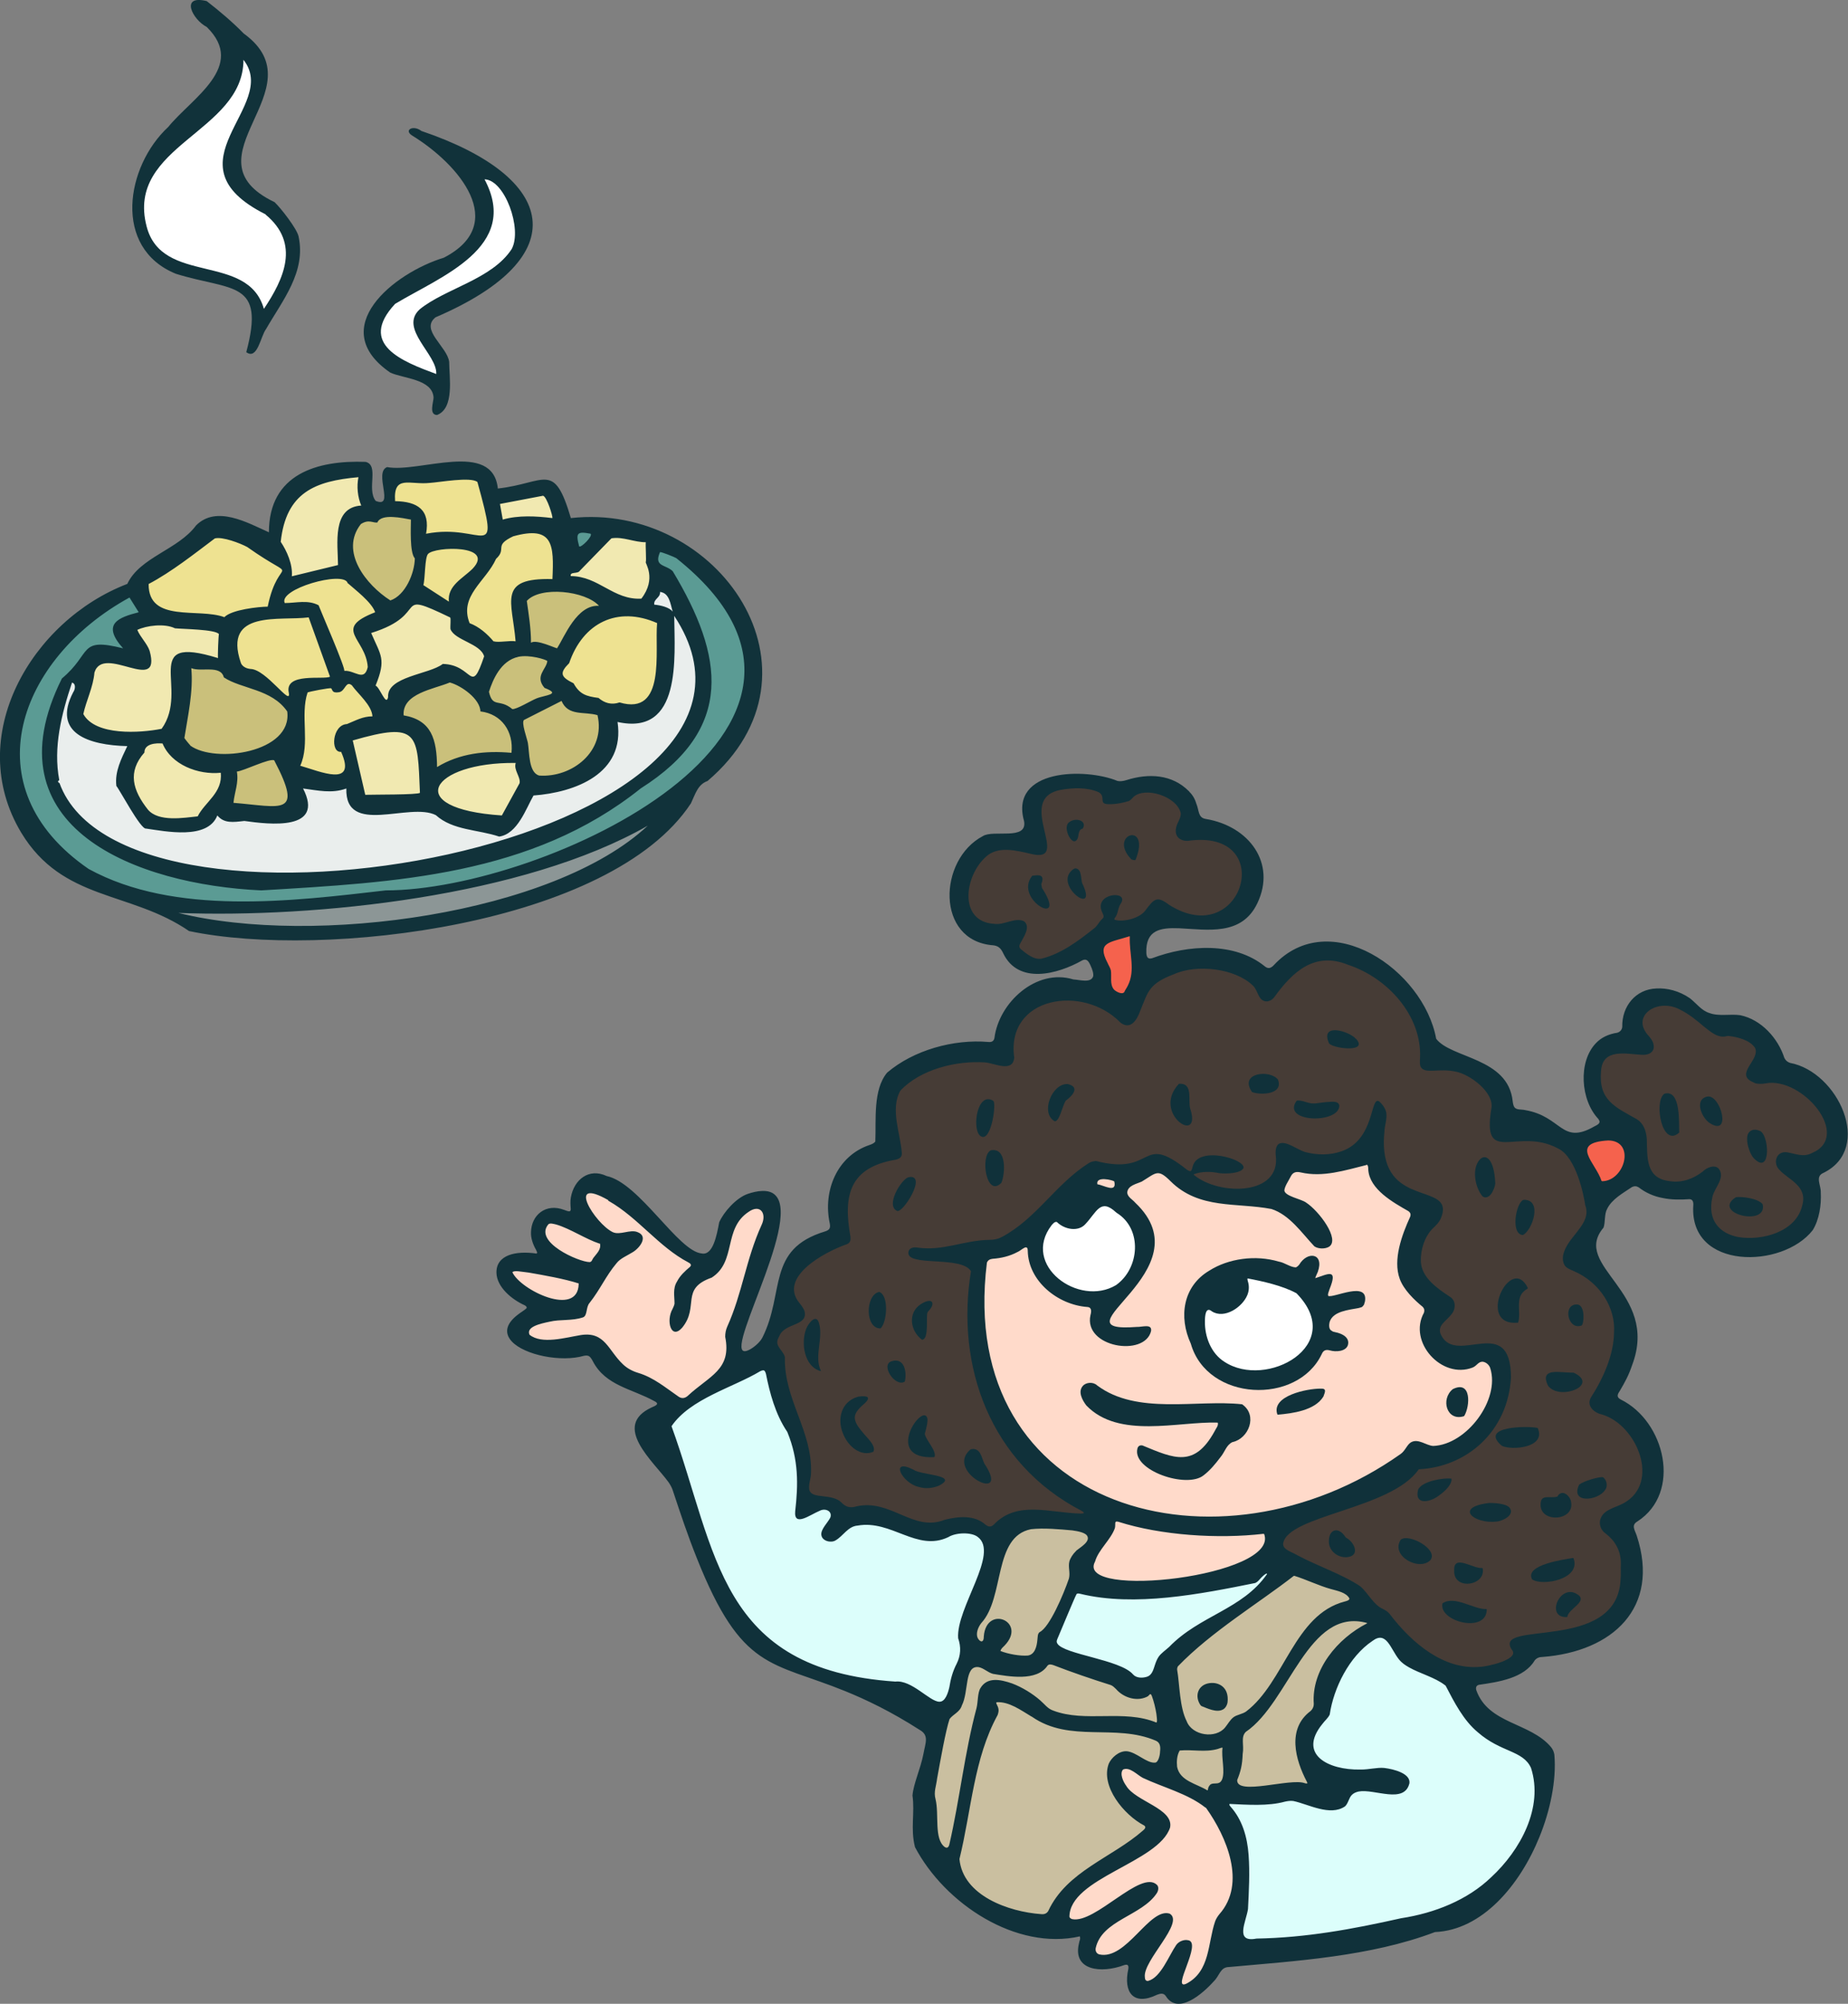
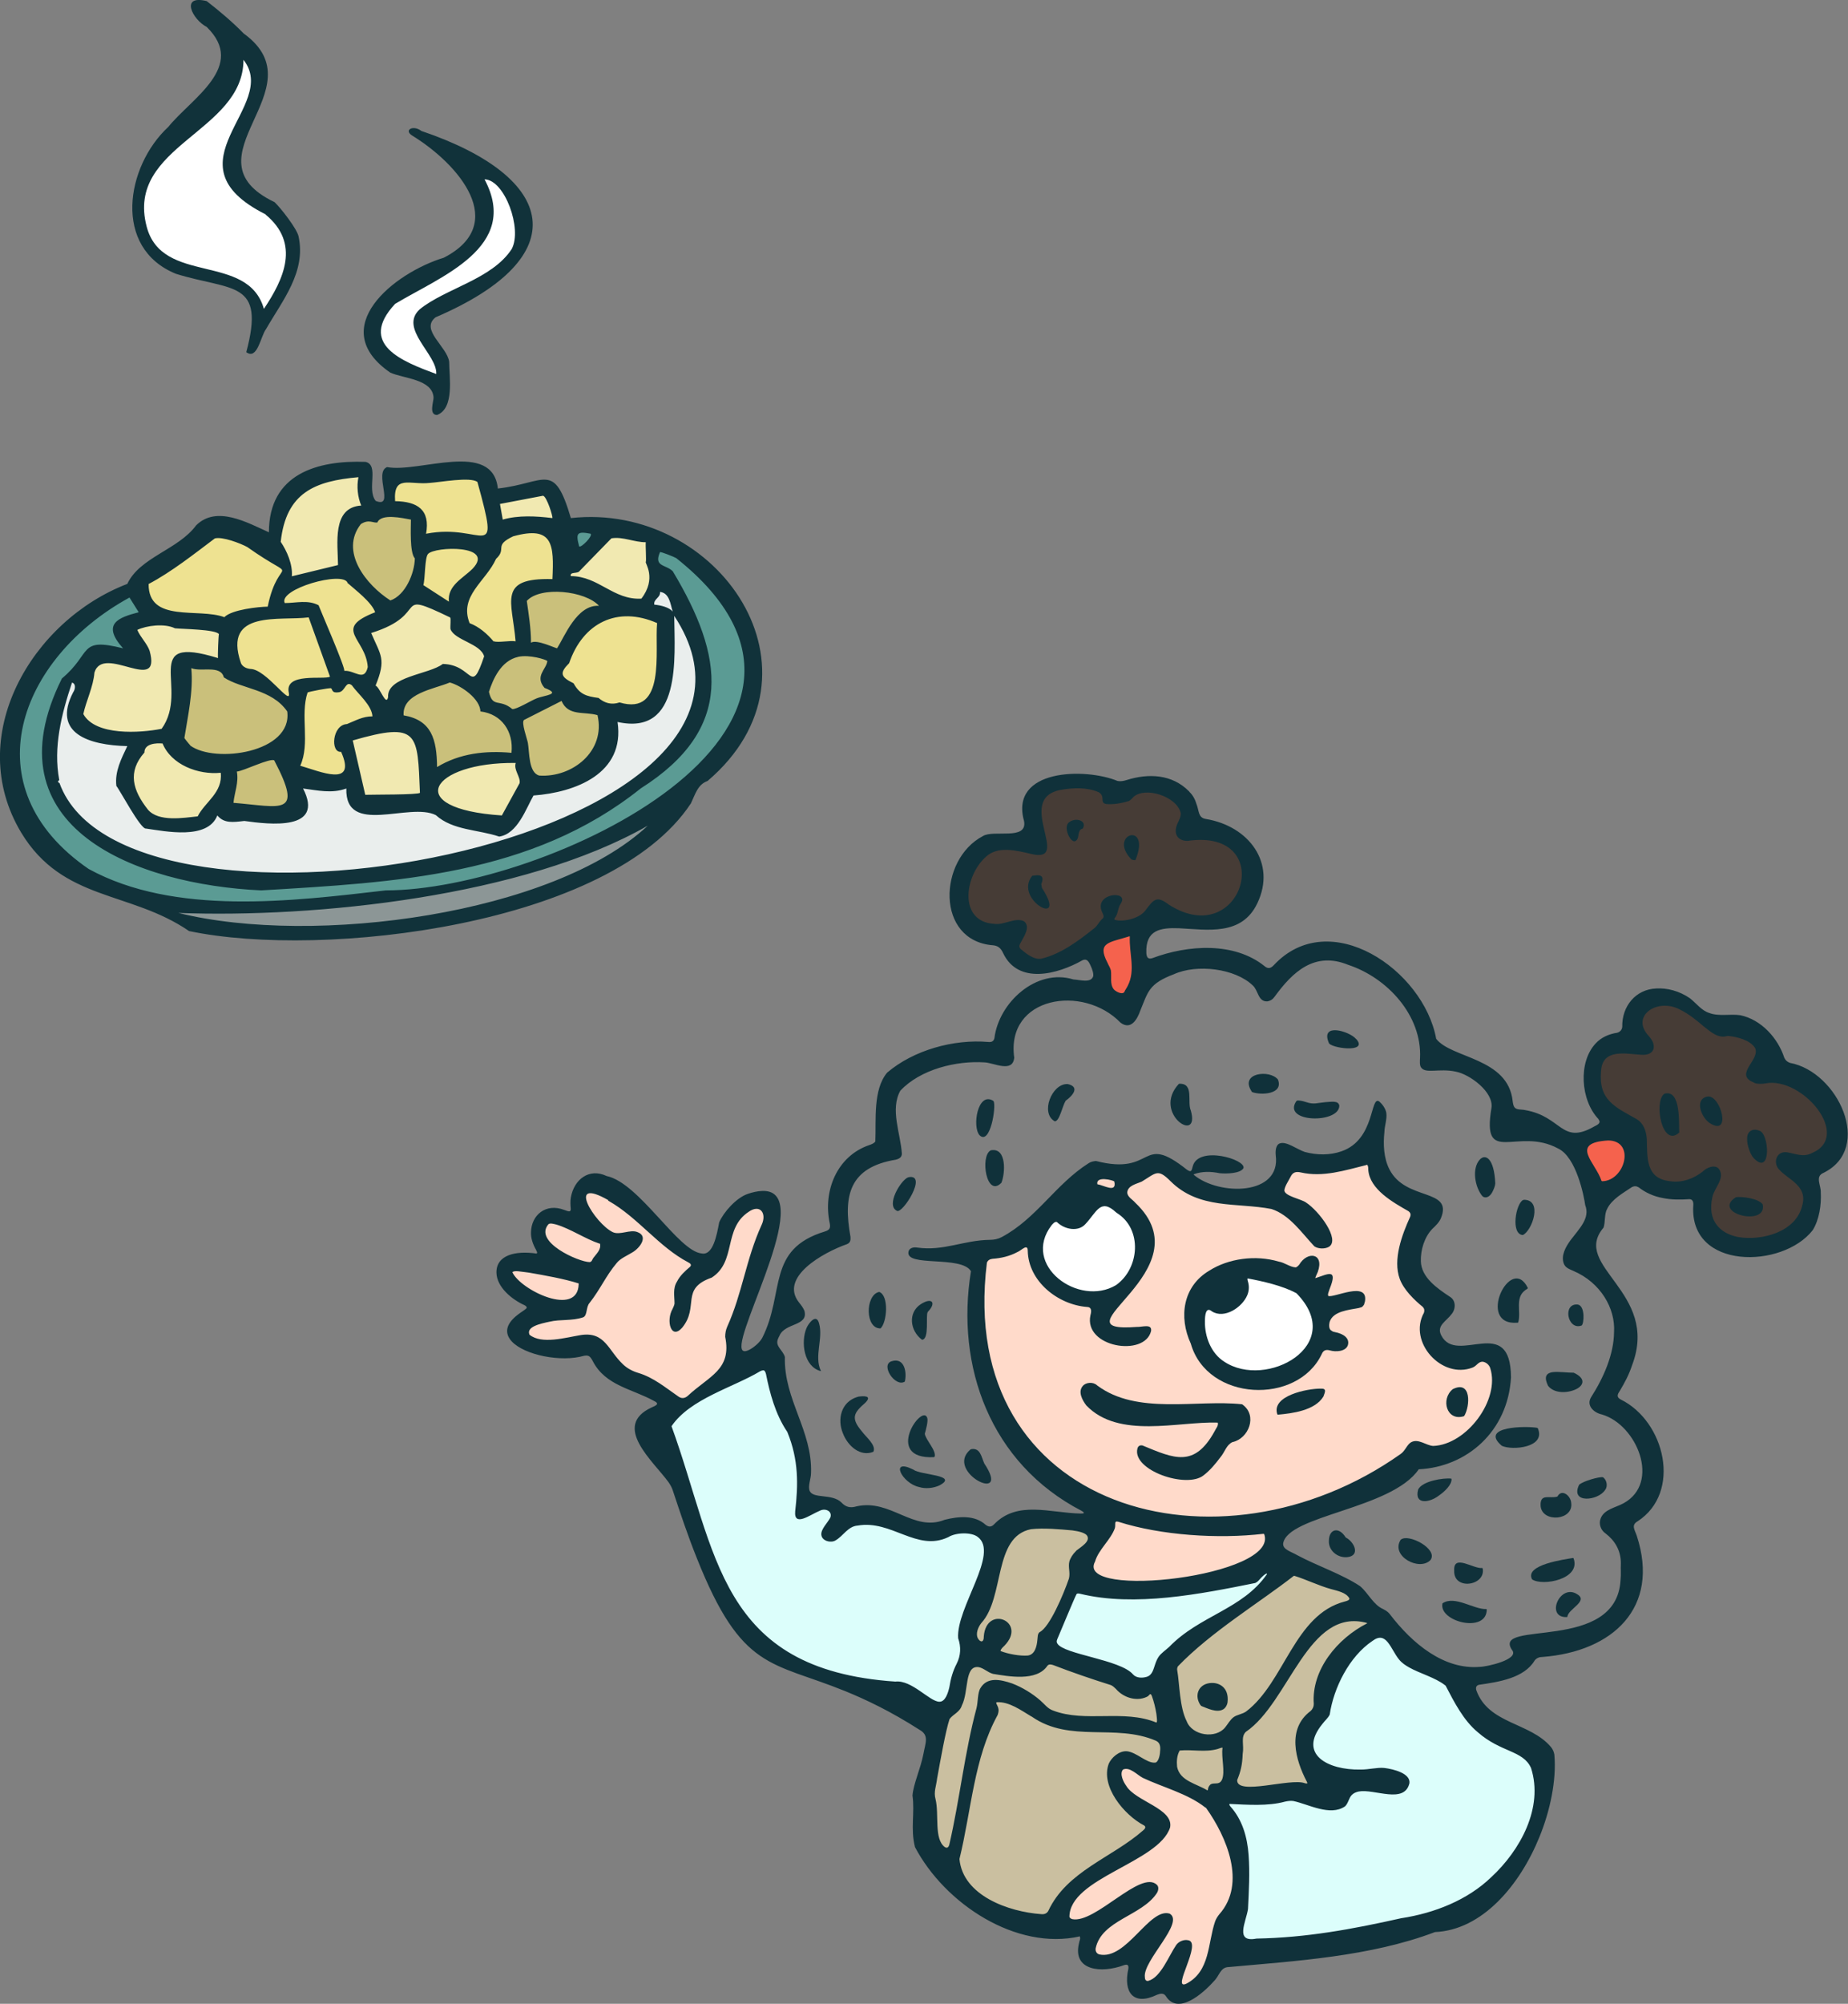
<svg xmlns="http://www.w3.org/2000/svg" id="Layer_1" version="1.1" viewBox="0 0 184.52 200">
  <rect x="0" y="0" width="184.52" height="200" fill="#808080" stroke="none" />
  <g id="Layer_3">
    <g>
      <path d="M159.42,118.24l-.06-.2c-.12-.41-.41-.88-.69-1.31-.51-.83-1.04-1.69-.63-2.47.32-.61,1.09-.92,2.51-1.01,1.39.01,2.26.86,2.25,2.14,0,1.44-1.17,3.08-2.83,3.09h-.19l-.38-.25h.01Z" fill="#f5624d" />
      <path d="M111.99,99.71c-.5,0-1.11-.36-1.3-.67-.36-.47-.35-1.06-.34-1.55v-.53c-.03-.12-.07-.19-.13-.31-.06-.1-.12-.22-.18-.35-.29-.55-.61-1.31-.34-1.97.31-.7,1.06-.92,2.03-1.2.26-.07.55-.16.86-.25l.15-.04.64.13v.51c-.03.54.03,1.08.09,1.65.12,1.14.25,2.32-.35,3.5-.04.1-.12.2-.18.31-.06.09-.12.18-.15.25l-.03.09-.06.09c-.18.22-.42.34-.71.34h-.01Z" fill="#f5624d" />
      <path d="M102.35,165.84c-.8,0-1.84-.19-2.66-.5l-.42-.16.04-.45c.04-.39.32-.64.48-.8l.07-.07c.45-.47.64-.93.5-1.27-.1-.25-.38-.42-.67-.42-.47,0-.8.44-.86,1.18,0,.36-.09.64-.28.83-.15.15-.34.23-.55.23s-.58-.09-.89-.64c-.34-.73-.03-1.59.42-2.14.89-.96,1.24-2.55,1.59-4.08.53-2.33,1.11-4.96,3.72-5.49.42-.04.82-.07,1.28-.07.83,0,1.71.06,2.52.13h.09c.15.03.28.03.41.04.93.12,1.5.34,1.81.66.22.28.31.55.28.85-.09.61-.7,1.06-1.15,1.39-.09.06-.18.12-.23.18l-.03.03c-.22.22-.41.54-.47.73-.04.18-.03.38,0,.63.03.31.06.66-.03,1.06v.06c-.25.67-.58,1.53-.93,2.3-1.11,2.45-1.81,3.09-2.16,3.28,0,.06,0,.13-.01.19,0,.09,0,.16-.03.23-.15,1.53-.86,1.97-1.44,2.04-.15,0-.25.01-.36.01h0l-.03.04Z" fill="#cabfa0" />
      <path d="M115.27,172.48c-1.28-.53-2.73-.6-4.08-.6h-1.97c-1.39,0-2.86-.07-4.25-.6-.51-.19-.83-.51-1.12-.8-.1-.1-.22-.22-.34-.32-.76-.66-1.72-1.23-2.63-1.58-.45-.16-.82-.25-1.14-.29l-.6-.07.25-1.71.58.09c.5.07,1.15.16,1.81.16,1.17,0,1.91-.28,2.3-.86l.03-.03.03-.03c.18-.2.42-.31.71-.31.15,0,.31.03.5.09,1.65.63,3.75,1.36,5.75,1.98h.03l.03.03c.28.13.5.32.69.53.45.51,1.09.8,1.71.8.29,0,.55-.06.79-.19h0c.1-.1.28-.28.55-.28.31,0,.53.19.69.54.22.6.39,1.27.5,1.91v.13c.09.57.18,1.14-.34,1.37l-.23.1-.23-.09h-.01Z" fill="#cabfa0" />
      <path d="M94.53,184.99c-.16,0-.31-.04-.47-.13l-.06-.03c-.95-.69-.98-2.06-1.01-3.37,0-.61-.03-1.25-.15-1.75-.19-.63-.07-1.15.03-1.66.04-.19.09-.39.1-.61l.12-.63c.35-1.93.79-4.32,1.15-5.41l.03-.09.06-.07c.19-.25.41-.42.61-.58.28-.22.47-.36.53-.58v-.04l.04-.04c.22-.42.31-1.05.39-1.65.07-.5.15-.96.28-1.37.31-.95.92-1.14,1.37-1.14.09,0,.16,0,.25.01.38.09.66.25.92.41.19.12.36.22.54.28l.28.04c.13.03.28.04.44.07l.58.09-.25,1.69-.58-.09c-.12-.01-.22-.03-.34-.03-.47,0-.77.16-.99.54-.12.19-.16.61-.19.95-.03.29-.06.61-.13.89-.69,2.54-1.15,5.19-1.59,7.76-.15.8-.28,1.59-.42,2.39-.2,1.09-.42,2.26-.7,3.43-.2.7-.66.77-.85.77h0v-.04Z" fill="#cabfa0" />
      <path d="M104.05,191.68h-.18c-3.92-.28-8.33-2.28-8.68-6.03v-.19c.36-1.43.63-2.9.89-4.33l.06-.31c.6-3.31,1.21-6.73,2.9-9.8.03-.1.06-.25.04-.32,0-.06-.06-.16-.09-.25-.07-.16-.2-.41-.09-.7l.1-.25.29-.12.07-.03h.31c1.17,0,2.2.64,3.14,1.23.13.09.28.18.39.25l.07.04c2.01,1.39,4.2,1.42,6.51,1.47,1.91.03,3.9.07,5.82.89.44.19.92.63.79,1.68-.03.58-.29,1.63-1.08,1.65h-.09c-.58,0-1.12-.32-1.65-.63-.39-.23-.82-.48-1.15-.51-.51,0-1.04.51-1.2.89-.09.25-.15.53-.12.83.06,1.74,1.79,3.78,3.38,4.6h.03l.03.03c.31.22.36.48.36.63.01.44-.34.73-.45.83-1.09.95-2.36,1.75-3.6,2.52-2.33,1.47-4.55,2.86-5.69,5.3v.03l-.03.03c-.23.39-.63.61-1.11.61h0v-.04Z" fill="#cabfa0" />
      <path d="M120.28,179.19c-.28-.16-.58-.31-.92-.45-.47-.2-.95-.42-1.37-.73-.57-.42-.89-.93-1.01-1.56v-.07c-.04-.58-.04-1.31.34-1.95l.16-.25.29-.03c.25-.03.48-.03.73-.03.29,0,.58,0,.88.03.28,0,.54.03.82.03h0c.53,0,.9-.04,1.27-.16h.06s.09-.03.12-.04c.13-.04.26-.09.42-.09h.19l.2.13.28.22-.06.35c-.06.34,0,.8.03,1.25.06.73.12,1.49-.13,2.07-.06.13-.22.42-.55.58-.23.1-.47.12-.64.12h-.13s-.03.07-.04.18l-.03.13-.41.54-.47-.25h-.01Z" fill="#cabfa0" />
      <path d="M120.67,173.7c-1.24,0-2.33-.67-2.73-1.66-.54-1.08-.69-2.54-.82-3.81-.06-.53-.1-1.02-.18-1.44v-.09c-.01-.23.03-.45.13-.66l.04-.09.06-.06c2.28-2.36,5.14-4.39,7.91-6.36l.2-.15c1.36-.96,2.48-1.77,3.53-2.58l.12-.09.35-.06.13.03c.55.16,1.2.41,1.81.66.32.13.66.26.98.38s.6.2.85.28l.23.06c.7.19,1.59.42,1.98,1.17l.03.06v.07c.1.34.01.79-.83,1.02-2.76.73-4.2,3.18-5.73,5.78-.19.32-.38.64-.57.95-.9,1.52-1.94,3.06-3.37,4.14-.26.19-.55.29-.82.38-.18.06-.36.12-.45.19-.16.12-.29.31-.44.53-.09.13-.19.28-.31.39-.47.58-1.23.92-2.1.92v.03h-.01Z" fill="#cabfa0" />
      <path d="M124.81,178.91c-.77,0-1.28-.15-1.59-.47-.2-.22-.31-.5-.29-.82v-.1l.04-.09c.31-.74.47-1.31.53-2.41v-.09c.06-.28.04-.55.03-.83-.03-.55-.06-1.17.45-1.68l.04-.04.04-.03c1.55-1.04,2.82-3.06,4.04-5l.28-.42c1.6-2.54,3.6-5.7,6.81-5.7.47,0,.96.07,1.46.2l.36.1.13.8-.38.23c-2.57,1.3-5.24,4.19-5,7.47,0,.47-.16.85-.5,1.17l-.06.04c-1.02.77-1.43,1.85-1.24,3.31.16,1.15.64,2.26,1.02,2.99.15.31.15.55,0,.77-.12.19-.32.31-.55.31-.12,0-.22-.03-.31-.06l-.07-.03s-.22-.06-.58-.06c-.58,0-1.42.12-2.2.22-.86.12-1.77.25-2.48.25h0v-.04Z" fill="#cabfa0" />
      <path d="M124.89,194.13c-.51,0-.89-.16-1.12-.48-.47-.61-.22-1.47.01-2.33.09-.32.18-.61.2-.86.06-.92.1-1.98.12-3.03,0-.85,0-1.58-.06-2.25-.15-1.9-.71-3.41-1.68-4.49l-.03-.04c-.07-.1-.26-.35-.2-.67l.04-.25.25-.19.16-.1.79.03c.66.03,1.34.06,2.03.06,1.14,0,2-.09,2.71-.29.31-.07.53-.1.74-.1.12,0,.23,0,.35.03.45.09.89.25,1.37.39.79.26,1.59.53,2.3.53.39,0,.73-.09,1.01-.26.06-.07.13-.22.19-.36.1-.25.22-.51.45-.73.26-.26.6-.44,1.01-.51.16-.03.34-.04.55-.04.48,0,1.01.09,1.53.18.5.09,1.01.16,1.44.16.74,0,.96-.23,1.06-.63,0-.28-.82-.69-2-.85h-.18c-.28,0-.57.04-.89.09-.36.04-.76.1-1.17.1h-.23c-2.83,0-4.83-1.06-5.12-2.7-.15-.86.19-1.81.99-2.8.09-.12.2-.25.32-.38s.25-.28.31-.38c.42-2.6,1.97-5.95,4.52-7.66.36-.28.73-.42,1.09-.42.89,0,1.39.83,1.82,1.56.18.28.34.58.53.82.23.28.48.45.83.66.39.23.89.44,1.4.66.79.34,1.62.67,2.26,1.18l.04.03.15.16.03.07c.83,1.59,1.74,3.36,3.06,4.46,1.01.89,1.98,1.31,2.84,1.69,1.08.47,2.09.92,2.61,2.06v.03l.03.03c.5,1.56.5,3.25,0,5.02-.64,2.3-2.12,4.61-4.14,6.48-2.26,2.17-5.57,3.68-9.32,4.26-5.21,1.17-9.67,1.95-14.47,2.04-.22.04-.41.06-.58.06h-.01.03Z" fill="#dcfefb" />
      <path d="M113.96,168.06c-.54,0-1.01-.19-1.3-.55-.55-.64-2.47-1.17-4-1.58-2.03-.55-3.18-.89-3.59-1.56-.29-.5-.07-.93.04-1.17.09-.19.25-.58.45-1.06.28-.67.64-1.5.92-2.16.23-.53.42-.95.5-1.11l.03-.07.04-.06c.1-.12.29-.28.61-.28.09,0,.2,0,.34.04,1.5.36,3.14.54,5,.54,4.14,0,8.59-.89,12.17-1.62.03-.03.09-.1.18-.19.12-.12.23-.26.41-.41.28-.23.48-.34.7-.34h.32l.2.28c.06.09.18.31.04.61l-.03.06-.03.06c-.66.95-1.47,1.75-2.58,2.54-.89.63-1.85,1.17-2.79,1.69-1.53.86-3.14,1.74-4.45,3.09-.15.13-.28.25-.41.35-.22.19-.45.36-.55.54-.18.25-.25.51-.35.8-.06.2-.13.41-.22.6-.22.44-.53.71-.95.85-.23.06-.47.1-.69.1h-.03Z" fill="#dcfefb" />
      <path d="M93.75,170.43c-.58-.01-1.18-.44-1.87-.92-.73-.53-1.58-1.11-2.29-1.11h-.23c-2.76-.19-5.12-.63-7.24-1.33-8.88-2.98-11.07-10.1-13.61-18.37-.61-2.01-1.25-4.08-2.03-6.19l-.1-.28.18-.25c.47-.69,1.11-1.31,1.93-1.93,1.28-.93,2.82-1.63,4.29-2.32,1.04-.47,2-.92,2.82-1.42.25-.12.41-.18.58-.18h.12c.53.04.69.6.74.77v.06c.36,1.78.89,3.84,2.01,5.51l.03.06.06.12v.03c.73,1.78,1.05,3.59.99,5.7-.01.88-.1,1.77-.19,2.45v.12c.25-.07.64-.28.92-.42.26-.13.53-.28.74-.36.18-.09.41-.15.66-.15.44,0,.83.19,1.06.51.22.31.26.67.13,1.05v.04l-.03.03c-.1.2-.26.41-.41.61-.18.23-.47.61-.44.77,0,.07.18.16.36.16.09,0,.15-.03.16-.03.23-.15.44-.34.66-.55.44-.42.99-.96,1.81-1.02.25-.04.57-.07.89-.07,1.31,0,2.48.45,3.6.89.99.38,1.94.74,2.87.74.51,0,.99-.1,1.46-.34.47-.28,1.14-.44,1.84-.44.41,0,1.18.06,1.71.45,1.68,1.21.61,3.75-.42,6.21-.64,1.55-1.33,3.14-1.28,4.26.35,1.02.29,2.01-.19,2.93-.13.26-.25.53-.34.77-.15.42-.25.86-.34,1.4-.28,1.3-.82,1.95-1.56,1.95h-.04.01l-.03.03Z" fill="#dcfefb" />
      <path d="M113.64,158.38c-2.7,0-4.33-.45-4.86-1.34-.18-.29-.32-.77,0-1.4.22-.69.66-1.3,1.09-1.87.36-.5.71-.96.89-1.44v-.16c0-.8.53-.89.74-.89.1,0,.22.01.34.06,2.86.9,6.45,1.4,10.15,1.4,1.43,0,2.8-.07,4.1-.22h.13l.39.12.16.28c.23.61.15,1.25-.25,1.84-1.65,2.38-8.53,3.65-12.87,3.65h-.03Z" fill="#ffdaca" />
      <path d="M118.18,198.68c-.25,0-.48-.12-.63-.32-.32-.47-.07-1.12.34-2.22.19-.51.55-1.5.55-1.9-.22,0-.42.1-.51.23-.2.29-.41.66-.63,1.06-.63,1.14-1.36,2.44-2.48,2.76h-.06s-.12.03-.19.03c-.25,0-.47-.09-.61-.26-.12-.12-.26-.35-.25-.71-.07-.92.7-2.09,1.53-3.31.55-.82,1.39-2.06,1.28-2.48h-.09c-.61,0-1.47.86-2.3,1.71-1.12,1.12-2.28,2.29-3.66,2.44-.1,0-.2.01-.31.01-.19,0-.38-.03-.55-.06-.58-.19-.89-.69-.82-1.25.41-1.91,2-2.82,3.55-3.69,1.08-.61,2.1-1.2,2.67-2.06.03-.04.04-.09.06-.12-.06-.04-.15-.07-.28-.07-.73,0-2.04.9-3.19,1.69-1.46,1.01-2.98,2.04-4.22,2.04-.15,0-.29,0-.42-.04-.35-.09-.6-.31-.7-.61l-.03-.1v-.1c0-2.42,2.76-3.94,5.43-5.4,2.04-1.12,4.14-2.28,4.64-3.66.12-.64-.71-1.17-1.97-1.88-.92-.53-1.87-1.06-2.33-1.84-.12-.16-.55-.83-.55-1.5,0-.34.1-.61.31-.83l.09-.09.12-.06c.18-.07.35-.12.54-.12.58,0,1.11.36,1.5.67.16.12.32.23.44.29.61.29,1.3.55,2.01.83.39.16.77.31,1.17.47,1.01.41,2.17.95,3.17,1.72l.04.04.09.09.03.04c.83,1.17,2.76,4.19,2.76,7.28,0,1.56-.5,2.92-1.47,4.04-.13.19-.25.36-.31.54-.19.55-.31,1.17-.44,1.82-.35,1.74-.73,3.72-2.73,4.73-.2.09-.36.13-.51.13h-.06Z" fill="#ffdaca" />
      <path d="M56.13,130.33c-1.93,0-4.86-1.66-5.5-3.12l-.16-.38.29-.28c.28-.26.66-.26.79-.26.25,0,.53.04.83.09.16.03.32.04.5.06,1.78.31,3.62.64,5.08,1.11l.26.09.18.42v.12c-.04,1.36-.89,2.14-2.26,2.14h0Z" fill="#ffdaca" />
      <path d="M58.84,126.57c-1.01,0-4.13-1.28-4.84-2.89-.29-.66-.19-1.33.29-1.9l.07-.09.1-.06c.16-.07.32-.12.51-.12s.38.04.55.09l.12.03c.83.23,1.65.64,2.44,1.05.7.35,1.36.67,1.97.88l.13.04.22.22.06.2c.16.76-.29,1.28-.61,1.68-.06.07-.12.13-.18.2,0,0-.03.04-.04.07-.09.16-.26.48-.7.55h-.1v.03Z" fill="#ffdaca" />
      <path d="M68.18,140.12c-.23,0-.47-.07-.7-.22-.28-.19-.53-.36-.77-.54-1.01-.73-1.97-1.42-3.14-1.77-.67-.19-1.3-.55-1.78-1.01-.47-.44-.83-.92-1.14-1.36-.7-.95-1.12-1.44-2.07-1.44-.15,0-.31,0-.48.04-.25.04-.53.09-.8.16-.8.16-1.72.34-2.6.34-.93,0-1.65-.22-2.19-.64l-.12-.09-.06-.13c-.19-.41-.1-.74,0-.95.36-.71,1.47-.96,2.38-1.15.54-.12,1.08-.16,1.58-.18.57-.03,1.12-.06,1.63-.22.03-.07.04-.19.06-.28.06-.31.15-.7.42-1.02.47-.6.86-1.23,1.23-1.84.42-.7.86-1.42,1.46-2.12.31-.41.82-.69,1.25-.93.16-.09.32-.18.47-.26.47-.28.77-.74.74-.89h0s-.03-.03-.15-.09c-.09-.03-.18-.04-.28-.04-.19,0-.39.04-.64.09-.28.04-.55.1-.83.1s-.54-.06-.77-.16c-1.2-.58-2.61-2.39-2.93-3.49-.13-.42-.12-.79.06-1.06.1-.18.35-.47.89-.47.5,0,1.17.25,2.1.79l.09.04c1.46.83,2.71,1.97,3.92,3.06,1.3,1.17,2.52,2.28,3.95,3.03.18.1.51.29.57.69.03.16,0,.42-.22.67l-.03.03-.03.03c-.41.35-.92.77-1.15,1.28v.03l-.03.03c-.23.36-.2.8-.18,1.3,0,.19.03.39.03.58v.07c-.03.25-.15.47-.22.64l-.03.07c-.31.53-.28,1.15-.18,1.4.03-.03.09-.09.16-.16.6-.73.67-1.39.74-2.1.12-1.06.25-2.28,2.38-3.05.99-.67,1.23-1.68,1.5-2.83.29-1.27.64-2.7,2.12-3.68.38-.26.76-.39,1.12-.39.45,0,.83.22,1.06.58.31.5.29,1.2-.03,1.88-.77,1.68-1.24,3.4-1.71,5.06-.47,1.66-.95,3.37-1.71,5.08-.12.23-.16.45-.16.7.07.36.1.71.12,1.05.04,2.1-1.24,3.09-2.61,4.14-.48.36-.96.74-1.46,1.21-.29.25-.58.36-.89.36h.03Z" fill="#ffdaca" />
      <path d="M110.94,119.16c-.32,0-.67-.12-1.01-.23-.16-.06-.36-.12-.47-.15l-.41-.06-.09-.41c-.06-.31,0-.6.19-.83.22-.26.55-.39,1.02-.39.31,0,1.23.1,1.5.44l.09.12.03.15c.03.16.15.67-.16,1.04-.12.15-.35.34-.73.34h.03Z" fill="#ffdaca" />
      <path d="M120.76,151.96c-7.24,0-13.54-2.54-17.73-7.15-4.07-4.48-5.86-10.65-5.19-17.84.03-.34.07-.67.12-1.02v-.09l.04-.07c.12-.31.41-.67,1.05-.74.85-.06,1.62-.28,2.26-.61h.03l.03-.03s.16-.1.25-.16c.25-.18.51-.35.82-.35.07,0,.77.03.77.95.06,2.76,2.83,4.81,5.4,5.02.31,0,.58.15.74.38.31.42.16,1.01.1,1.2-.1.47,0,.89.31,1.28.51.64,1.58,1.06,2.64,1.06.73,0,1.56-.22,1.87-.8-.07,0-.15.01-.22.03-.18.03-.34.04-.48.04h-.03c-.42.03-.79.04-1.11.04h0c-.88,0-1.81-.09-2.12-.77-.36-.79.35-1.62,1.44-2.86,2.54-2.92,4.54-5.81,1.2-8.97-.1-.1-.18-.18-.25-.25-.28-.23-.64-.55-.71-1.09v-.12c.06-.96.93-1.28,1.47-1.49.1-.04.2-.07.31-.12.19-.12.36-.22.53-.32.53-.34.89-.57,1.37-.57.58,0,1.06.36,1.66.98,1.46,1.46,3.15,1.9,5.24,2.12.5.06.98.09,1.49.13.99.07,2.03.16,3.03.35h.06c1.58.53,2.73,1.84,3.75,3.02.25.29.5.57.74.83.09.06.23.09.38.09.19,0,.32-.04.39-.09,0,0,.03-.03.03-.16,0-.85-1.39-2.64-2.35-3.27-.13-.1-.47-.22-.73-.32-.77-.28-1.66-.6-1.71-1.36v-.09c.03-.44.28-.86.5-1.24.07-.12.13-.23.19-.34.29-.66.82-.8,1.2-.8.15,0,.31.01.47.06.45.1.93.16,1.44.16,1.31,0,2.67-.35,3.98-.69.29-.07.58-.15.86-.22l.22-.06.23.12.09.04c.32.22.34.61.35.83v.06c.12,1.59,2.19,2.79,3.56,3.57l.16.09c.47.32.61.77.45,1.27l-.03.06c-.73,1.65-1.65,4.03-1.01,5.73.28.77,1.02,1.68,2.12,2.55l.04.04c.32.32.41.73.26,1.18v.06l-.04.04c-.5.9-.45,2,.13,2.98.66,1.12,1.84,1.85,3.01,1.85.35,0,.69-.06,1.01-.19.04-.03.12-.09.2-.18.19-.18.48-.45.95-.45h.18c.58.12,1.05.55,1.21,1.05.25.8.28,1.69.06,2.64-.63,2.76-3.31,5.76-6.3,5.88h-.06c-.35-.03-.67-.16-.98-.28-.26-.12-.51-.22-.7-.22-.07,0-.13.01-.2.06s-.19.22-.28.35c-.18.25-.38.57-.73.79-5.78,4.08-12.68,6.35-19.4,6.35h0v.03h-.03Z" fill="#ffdaca" />
      <path d="M109.16,129.5c-2.16,0-4.29-1.25-5.18-3.06-.73-1.47-.53-3.06.57-4.48l.04-.04c.16-.19.44-.53.88-.53.09,0,.16,0,.25.03l.15.04.1.1c.32.32.8.53,1.24.53.22,0,.54-.06.76-.31.22-.25.41-.5.6-.73.47-.61.95-1.24,1.74-1.24.48,0,.96.25,1.52.76l.04.03c1.25.77,2.01,2.14,2.07,3.75.06,1.77-.77,3.46-2.14,4.42-.8.48-1.71.73-2.64.73h.01Z" fill="#fff" />
      <path d="M174.68,124.14c-.42,0-.83-.03-1.23-.1-1.2-.22-2.1-.77-2.64-1.6-.55-.83-.69-1.88-.41-3.09.09-.38.28-.74.47-1.08.34-.64.48-.95.29-1.23h-.06c-.19,0-.48.13-.64.31l-.03.03-.03.03c-.95.74-2.01,1.14-3.11,1.14-.22,0-.45-.01-.67-.06-2.7-.32-2.74-2.63-2.77-4.32v-.47c-.06-.71-.31-1.23-.73-1.49l-.39-.22c-2-1.11-3.72-2.06-3.44-5.14.1-1.52,1.02-2.29,2.76-2.29.42,0,.85.04,1.25.07.23.03.47.04.67.06h.07c.28,0,.44-.07.5-.13.03-.04.03-.16-.04-.35-.04-.09-.13-.23-.28-.41-.73-.77-.98-1.69-.63-2.49.39-.9,1.46-1.52,2.67-1.52.61,0,1.23.16,1.77.44.22.12.45.23.67.36.64.39,1.21.86,1.82,1.39l.13.1c.5.39.95.77,1.4.77.09,0,.18,0,.25-.04h.06l.2-.03h.04c.69.07,2.38.35,3.09,1.44l.03.06c.41.8-.09,1.59-.44,2.16-.41.67-.41.77-.31.86.07.06.22.15.41.22h.04l.04.04h.26c.16,0,.31-.01.36-.03.26-.04.5-.07.74-.07,2.8,0,5.6,2.7,6.04,4.93.29,1.44-.36,2.63-1.79,3.22-.31.16-.67.25-1.06.25s-.8-.09-1.18-.18c-.16-.03-.32-.07-.5-.1-.06,0-.1-.01-.15-.01-.15,0-.25.06-.29.18-.06.16-.04.41.16.58.22.25.5.45.79.67.77.58,1.75,1.31,1.75,2.63,0,.28-.04.55-.12.83-.58,2.52-3.36,3.66-5.84,3.66v.03h.01Z" fill="#463c36" />
      <path d="M103.78,96.28c-.93,0-1.79-.73-2.26-1.14l-.03-.03-.03-.03c-.48-.55-.18-1.11-.01-1.37l.09-.16c.18-.29.51-.89.38-1.11-.07-.03-.16-.03-.25-.03-.25,0-.57.09-.89.18-.39.12-.8.22-1.24.22-.12,0-.22,0-.32-.03-1.44-.09-2.47-.83-2.89-2.06-.61-1.75.18-4.3,1.75-5.67.6-.54,1.4-.82,2.36-.82.85,0,1.69.2,2.44.36l.18.04c.28.07.5.1.67.1s.22-.03.22-.03c.12-.18-.09-1.05-.2-1.56-.28-1.17-.61-2.63.07-3.69.39-.61,1.05-1.01,1.97-1.18.66-.12,1.25-.18,1.81-.18.89,0,1.69.15,2.35.45l.06.03c.58.34.66.83.67,1.11h.13c.48,0,1.12-.1,1.6-.25h.03s.1-.09.18-.18c.06-.06.12-.12.19-.18.42-.38,1.05-.58,1.78-.58,1.59,0,3.55.99,3.91,2.48.09.51-.12.92-.28,1.25-.09.19-.18.36-.19.5-.03.16-.03.34.06.44.09.09.25.16.47.16.47-.06.92-.1,1.36-.1,3.47,0,4.71,2.16,4.71,4.03,0,2.26-1.77,4.7-4.62,4.7-1.14,0-2.33-.39-3.53-1.15-.53-.41-.71-.45-.77-.45-.15,0-.5.47-.82.89-.61.82-1.93,1.24-2.92,1.24-.28,0-.54-.03-.76-.1l-.16-.04-.12-.12c-.12-.12-.18-.25-.19-.35-.06.12-.16.23-.29.34-.09.07-.16.19-.25.31-.18.23-.36.5-.66.7-1.49,1.2-3.3,2.54-5.35,3.05-.04,0-.1.03-.16.03h-.23ZM111.33,89.89c-.32,0-.67.16-.79.34-.03.04-.12.19.04.54.04.1.15.31.18.53l.07-.09c.1-.12.15-.26.2-.53.06-.23.13-.53.31-.82h-.03v.03Z" fill="#463c36" />
-       <path d="M147.15,166.95c-3.85,0-6.96-2.99-8.88-5.53-.12-.12-.26-.22-.48-.32-.7-.29-1.17-.89-1.62-1.46-.25-.31-.48-.61-.76-.86-.89-.58-1.95-1.08-2.96-1.53l-.55-.25c-.9-.39-1.84-.82-2.67-1.25-.19-.1-.34-.19-.5-.26-.54-.26-1.28-.63-1.23-1.47.28-1.77,2.8-2.61,6.01-3.68,2.98-.99,6.35-2.12,7.63-4.03l.16-.25h.29c4.13-.22,7.41-2.87,8.37-6.8.15-.57.23-1.18.28-1.82,0-2.77-1.06-2.77-1.77-2.77-.39,0-.82.06-1.25.12-.47.06-.95.13-1.42.13-1.18,0-1.97-.44-2.45-1.36-.57-1.09.16-1.81.64-2.28.16-.16.32-.32.44-.48.15-.18.22-.39.19-.58-.03-.12-.09-.22-.19-.28-1.25-.83-3.14-2.06-3.18-4.04-.03-1.39.47-2.74,1.3-3.63l.12-.1c.28-.26.53-.51.64-.79.16-.39.2-.7.12-.89-.15-.34-.82-.57-1.52-.82-1.2-.42-2.84-1.01-3.72-2.7-.67-1.31-.67-2.92-.55-4.03,0-.25.06-.53.12-.79.07-.36.13-.7.09-.99-.01-.12-.09-.26-.18-.39-.03.12-.07.23-.1.34-.39,1.31-1.04,3.53-3.43,4.36-.66.23-1.36.34-2.09.34-.64,0-1.28-.09-1.93-.26-.34-.1-.66-.28-.98-.44-.38-.19-.85-.44-1.11-.44h-.04c-.03.09-.07.31-.04.57.15,1.02-.09,1.94-.7,2.63-.77.89-2.09,1.37-3.73,1.37-.32,0-.64-.01-.96-.06-1.46-.16-2.83-.7-3.73-1.44l-.26-.22v-.03c-.15-.04-.29-.13-.41-.22-1.25-.99-2.1-1.44-2.68-1.44-.34,0-.61.15-1.01.34-.63.31-1.4.7-2.73.7-.7,0-1.47-.1-2.35-.32-.16.01-.26.06-.35.12-1.5.95-2.73,2.2-3.92,3.43-1.42,1.44-2.86,2.93-4.79,3.95-.39.22-.89.34-1.44.34-1.09,0-2.09.22-3.03.42-.99.22-2.03.42-3.15.42-.39,0-.76-.03-1.14-.07.45.12,1.33.18,1.9.22,1.66.1,3.4.2,4.04,1.27l.12.19-.03.22c-1.63,10.1,2.48,19.02,10.72,23.3.18.09.67.36.55.88-.13.51-.69.51-.88.51-.47,0-.92-.04-1.25-.07-.38-.03-.76-.09-1.14-.12-.85-.1-1.63-.19-2.39-.19-1.52,0-2.58.39-3.44,1.27-.26.28-.55.41-.86.41-.26,0-.53-.1-.79-.31-.5-.42-1.09-.63-1.88-.63-.48,0-1.02.07-1.66.23-.53.2-1.06.31-1.62.31-1.17,0-2.22-.45-3.24-.89s-2-.86-3.06-.86c-.31,0-.61.03-.92.1-.2.06-.44.1-.66.1-.54,0-1.01-.22-1.43-.67-.31-.31-.89-.36-1.46-.44-.67-.07-1.44-.16-1.78-.82-.1-.2-.15-.42-.15-.69,0-.28.06-.55.12-.83.04-.22.09-.42.09-.58.07-2.01-.57-3.75-1.25-5.6-.67-1.82-1.39-3.71-1.36-5.88-.06-.15-.18-.29-.28-.44-.26-.35-.67-.89-.39-1.65.01-.04.04-.12.07-.19.03-.06.06-.12.07-.16l.03-.06c.34-.77,1.09-1.09,1.69-1.36.86-.36.83-.44.76-.73-.07-.18-.26-.41-.42-.61-.58-.74-.77-1.58-.54-2.41.61-2.09,3.75-3.69,5.56-4.33v-.12c-.5-2.82-.31-4.7.67-6.07.85-1.2,2.28-1.94,4.35-2.29.06,0,.09-.03.12-.04-.03-.53-.16-1.12-.28-1.75-.31-1.55-.64-3.31.2-4.8l.03-.06.04-.06c2.12-2.23,5.57-3.02,8.1-3.02.26,0,.53,0,.79.03.29,0,.63.09.98.19.36.09.73.19,1.01.19.22,0,.28,0,.32-.25-.22-1.72.19-3.22,1.17-4.36,1.08-1.23,2.79-1.94,4.73-1.94,2.17,0,4.25.86,5.7,2.35.12.07.22.12.29.12.19,0,.5-.34.76-1.11.09-.23.18-.41.23-.58.61-1.53.98-2.45,3.46-3.37.83-.38,1.91-.58,3.08-.58,2.14,0,4.22.7,5.4,1.84.29.25.44.6.58.9.22.5.28.53.42.53.04,0,.18-.03.28-.2,1.31-1.81,3.14-3.88,5.78-3.88.73,0,1.49.16,2.26.47,2.95.98,5.54,3.27,6.77,5.98.58,1.27.83,2.58.77,3.9,0,.15-.01.47,0,.6.04.03.15.07.47.07h.5c.22,0,.45-.01.7-.01.53,0,.98.04,1.42.15,1.59.31,4.35,2.28,4.03,4.3-.29,1.71-.15,2.32.04,2.52.07.09.23.2.79.2.26,0,.54-.03.85-.04.38-.03.8-.06,1.27-.06,1.3,0,2.38.25,3.4.8,2.2,1.02,2.92,5.38,3.02,6.01.5,1.4-.38,2.49-1.15,3.47-.13.18-.28.35-.41.53-.39.53-.82,1.25-.6,1.78.04.13.15.19.5.34l.15.06c1.33.57,2.45,1.5,3.25,2.67.82,1.23,1.23,2.64,1.15,4-.03,2.6-1.33,5.12-2.41,6.8-.09.15-.06.23-.03.31.09.22.42.44.77.51,2.28.66,4.17,3.06,4.46,5.6.2,1.9-.58,3.49-2.14,4.35-.25.13-.53.25-.77.35-.67.28-1.11.47-1.24.86-.12.28,0,.61.26.8,1.17.86,1.79,2.09,1.78,3.47v.57c0,.34.01.7-.03,1.14-.25,4.83-5.21,5.43-8.48,5.82-.99.12-2.36.28-2.58.54,0,0,.03.09.12.22.25.32.31.7.15,1.06-.53,1.11-3.37,1.56-3.81,1.56-.18.01-.38.03-.6.03v.03l-.06-.09ZM120.55,116.43c.41,0,.85.04,1.34.15h.42c.44,0,.77-.04.99-.1-.45-.25-1.31-.54-2.23-.54-.53,0-1.17.1-1.37.55.26-.04.55-.07.85-.07h0Z" fill="#463c36" />
      <path d="M125.3,137.36c-1.27,0-2.44-.34-3.38-.96-1.36-.86-2.22-2.64-2.19-4.52-.03-1.06.28-1.37.38-1.47.16-.16.36-.25.58-.25s.44.09.66.26c.16.1.35.15.55.15.85,0,1.79-.8,2.09-1.5.12-.29.15-.58.07-.88l-.03-.09c-.07-.25-.16-.55.06-.83l.22-.31.36.06c1.44.26,3.52.7,5.02,1.52l.04.03.15.12.03.03c2.22,2.28,1.87,4.25,1.44,5.22-.85,2-3.38,3.44-6.05,3.44h0Z" fill="#fff" />
    </g>
    <g>
      <path d="M85.69,139.4c.53-.07,1.44-.13.71.61-1.17,1.01-1.47,1.53-.34,2.86.44.6,1.44,1.37,1.15,2.03-1.27.53-2.55-.53-3.05-1.85-.57-1.37-.2-3.11,1.44-3.62h.06s.01-.03.01-.03Z" fill="#10313a" />
      <path d="M151.51,132.02c-4.17.34-.67-6.96,1.04-3.47-.01.12-.22.16-.29.25-1.01.76-.36,2.16-.67,3.19l-.06.04h-.01Z" fill="#10313a" />
      <path d="M153.55,142.56c.83,1.93-2.55,2.23-3.59,1.75-2.33-1.97,2.54-2,3.56-1.79l.03.04h0Z" fill="#10313a" />
      <path d="M93.26,145.44c-5.12.25-1.14-5.49-.67-3.9.09.32-.13,1.14-.25,1.56.06.58,1.18,1.68.98,2.3h-.04v.03h-.01Z" fill="#10313a" />
      <path d="M157.11,155.52c.8,2.09-3.08,2.83-4.13,2.12-.8-1.47,3.28-2,4.1-2.14,0,0,.03.03.03.03Z" fill="#10313a" />
      <path d="M148.45,160.63c.01,2.45-4.84,1.23-4.42-.6,1.23-.83,3.14.64,4.39.57l.03.04h0Z" fill="#10313a" />
      <path d="M117.75,108.17c1.5-.06.77,1.81,1.15,2.67.98,3.43-3.9.28-1.21-2.64l.06-.03h0Z" fill="#10313a" />
      <path d="M129.48,109.86c.19-.06.61.03.96.15.76.25,1.08.07,1.87,0,.61-.03,1.34-.2,1.42.36-.04,1.81-5.76,1.69-4.29-.47l.06-.04h-.01Z" fill="#10313a" />
      <path d="M81.95,136.85c-1.69-.44-2.01-2.9-1.42-4.3.23-.53.99-1.47,1.25-.47.44,1.49-.51,3.28.18,4.74v.03h-.01Z" fill="#10313a" />
      <path d="M148.02,119.4c-.77-.93-1.08-2.8-.25-3.68.55-.57,1.42-.13,1.53,2.39-.01.26-.15.61-.32.92-.19.34-.54.61-.89.42l-.06-.06h-.01Z" fill="#10313a" />
      <path d="M139.88,153.67c.76-.64,3.76.95,2.95,2.04-1.11,1.15-3.98-.39-2.99-2l.03-.06h.01Z" fill="#10313a" />
-       <path d="M148.61,150.01c.5-.01,1.69.04,2.09.44.63.73-.64,1.37-1.28,1.42-2.22.25-4.23-1.39-.86-1.84h.06Z" fill="#10313a" />
      <path d="M154.57,138.32c-.38-.8-.29-1.27.5-1.37.61-.06,1.52.07,2.06.06,1.2.55,1.01,1.21.35,1.59-.83.45-2.19.54-2.86-.22l-.03-.06h-.01Z" fill="#10313a" />
      <path d="M96.98,144.64c.92-.15,1.01.8,1.3,1.43,2.8,4.2-4.03.85-1.39-1.39l.09-.03h0Z" fill="#10313a" />
      <path d="M155.52,149.34c.45-.77,1.31-.03,1.36.64.28,1.78-2.87,2.04-3.05.36-.09-1.33.88-.74,1.65-.96l.06-.04h-.01Z" fill="#10313a" />
      <path d="M91.23,146.7c.7.54,4.55.51,2.57,1.56-.61.28-1.39.36-2.03.16-1.71-.36-2.98-2.93-.6-1.75l.06.03h0Z" fill="#10313a" />
      <path d="M98.95,114.81c1.59-.29,1.42,2.33,1.04,3.24-1.5,1.55-2.14-2.64-1.09-3.22l.06-.03h0Z" fill="#10313a" />
      <path d="M106.61,108.2c1.28.29.45,1.2-.2,1.66-.34.53-.61,2.06-1.09,2.06-1.47-.8-.31-3.75,1.24-3.72h.06Z" fill="#10313a" />
      <path d="M134.41,153.48c.83.44,1.44,1.81.1,1.94-.96.09-1.9-.67-1.82-1.68.03-1.12.98-1.4,1.66-.31l.06.06h0Z" fill="#10313a" />
      <path d="M99.21,109.91c.28.53-.34,4.43-1.4,3.4-.76-.83-.2-4.39,1.36-3.44l.03.04h.01Z" fill="#10313a" />
      <path d="M152.14,119.75c1.93-.03.85,3.09-.09,3.52-1.23-.09-.7-3.14.03-3.5h.06Z" fill="#10313a" />
      <path d="M144.93,147.6c.06.6-.73,1.31-1.27,1.68-.9.7-2.48.96-2.06-.61.41-.85,2.52-1.18,3.3-1.09l.03.03h0Z" fill="#10313a" />
      <path d="M92.63,130.96c-.22.31.19,2.73-.57,2.76-1.2-.89-1.43-2.7-.12-3.55,1.14-.73,1.56-.12.73.73l-.04.06h0Z" fill="#10313a" />
      <path d="M124.99,108.96c-1.28-1.9,1.81-2.23,2.61-1.21.58,1.49-1.71,1.58-2.58,1.25l-.04-.03h.01Z" fill="#10313a" />
      <path d="M87.77,128.94c1.02.34.8,3.06.15,3.65-1.55.03-1.53-3.27-.19-3.63h.06-.01Z" fill="#10313a" />
      <path d="M157.71,148.17c.39-.35,1.97-.79,2.33-.73.39.23.53.92.22,1.28-.66,1.06-3.49,1.4-2.6-.5l.03-.06h.01Z" fill="#10313a" />
      <path d="M148.04,156.53c.36,1.75-2.93,2.25-2.84.23-.1-1.71,1.95-.13,2.8-.26l.03.03h.01Z" fill="#10313a" />
      <path d="M90.75,117.49c1.9-.31-.66,3.73-1.2,3.36-1.11-.54.36-3.03,1.12-3.34h.07Z" fill="#10313a" />
      <path d="M135.43,103.72c1.25,1.44-2.7.89-2.76.34-.83-2,2.03-1.14,2.7-.39l.06.06h0Z" fill="#10313a" />
      <path d="M156.46,161.4c-2.2.1-.71-3.4,1.02-2.28,1.17.7-.92,1.47-.98,2.25l-.04.03Z" fill="#10313a" />
      <path d="M89.01,135.87c1.36-.44,1.55,1.23,1.33,2.03-.95.6-2.45-1.66-1.33-2.03Z" fill="#10313a" />
      <path d="M157.92,132.3c-1.42.53-1.94-2.28-.36-2.09.73.16.61,1.93.36,2.09Z" fill="#10313a" />
      <path d="M124.06,140.19c1.52,1.08.64,3.4-1.01,3.75-.61.29-.73.96-1.21,1.53-.48.64-1.04,1.31-1.66,1.78-1.69,1.37-7.16-.5-6.61-2.67.06-.23.23-.36.5-.31,3.17,1.31,5.18,2.26,7.21-1.42.12-.28.41-.55.31-.86-3.97-.13-9.88,1.66-13.12-1.71-.42-.55-.85-1.37-.36-1.94.31-.38,1.05-.44,1.44-.06,3.98,2.98,9.91,1.39,14.46,1.88l.07.04h0v-.03Z" fill="#10313a" />
      <path d="M127.54,141.17c-.64-1.87,3.02-2.58,4.32-2.57.63-.03.45.32.28.79-.86,1.4-3.09,1.68-4.55,1.81l-.04-.03h0Z" fill="#10313a" />
      <path d="M146.14,141.36c-1.69.51-2.32-1.71-1.08-2.71,1.87-.93,1.74,1.69,1.14,2.68,0,0-.06.03-.06.03Z" fill="#10313a" />
      <path d="M166.2,109.16c1.65-.44,1.42,2.92,1.47,3.88-1.71,1.56-2.55-3.01-1.52-3.85l.06-.03h-.01Z" fill="#10313a" />
      <path d="M173.34,119.49c.67-.07,2.2.12,2.66.71.5,2.28-5.09.92-2.73-.67l.06-.03h.01Z" fill="#10313a" />
      <path d="M175.09,115.58c-.34-.38-.66-1.31-.64-1.88-.04-.77.53-1.12,1.2-.85,1.01.22,1.24,4.54-.5,2.79l-.06-.06h0Z" fill="#10313a" />
      <path d="M170.52,109.44c1.3-.12,2.39,4.03.22,2.67-.8-.48-1.63-2.36-.28-2.66h.07-.01Z" fill="#10313a" />
      <path d="M103.14,87.41c.67-.13,1.2-.07.83.83.01.1.06.31.07.39,2.68,4.11-2.87,1.18-.99-1.2l.07-.04h.01Z" fill="#10313a" />
-       <path d="M107.29,86.68c.32-.06.54.22.6.53.09.35.09.73.16.93,1.75,3.59-3.12.1-.83-1.42l.09-.03h-.01Z" fill="#10313a" />
      <path d="M113.38,85.83c-.07.06-.32-.01-.42-.06-2.41-2.52,2.01-3.87.42.06Z" fill="#10313a" />
      <path d="M108.11,82.7c-.42.09-.39.53-.47.88-.42,1.27-1.62-.92-.92-1.49s1.87-.16,1.39.61h0Z" fill="#10313a" />
      <path d="M119.9,170.24c-.67-.92-.31-2.1.89-2.25.9-.12,1.95.42,1.78,1.91-.04.29-.22.61-.47.73-.63.34-1.55-.12-2.14-.35l-.06-.06h0Z" fill="#10313a" />
      <path d="M118.73,79.01c.32.29.57.7.71,1.17.31.73.16,1.43.95,1.56,4.33.71,7.06,4.41,5.16,8.4-1.56,3.31-5,2.64-7.82,2.51-1.85-.07-3.36.15-3.27,2.47.01.16.04.38.16.48.1.09.25.09.42.04,3.56-1.34,8.21-1.66,11.26.82.31.25.58.2.88-.12,5.57-5.98,14.97.47,16.22,7.34,1.49,1.97,7.19,1.87,7.64,6.24.03.23.07.44.16.57.19.32.73.22,1.09.31,3.69.64,3.6,3.52,6.9,1.63.32-.16.61-.31.5-.58-.03-.03-.07-.12-.09-.16-1.79-1.88-2.04-5.7-.26-7.56.53-.57,1.27-.92,2.13-1.05.28-.07.5-.31.51-.61-.04-2.03,1.33-3.73,3.4-3.81,1.06-.06,2.28.23,3.36.98.64.5,1.15,1.23,1.94,1.47.95.36,2.1.07,3.09.22,2.1.44,3.76,2.3,4.39,4.25.12.26.31.42.58.51,4.76.88,8.34,8.51,3.34,10.97-.88.36-.25,1.24-.28,1.94.07,1.25-.15,2.73-.8,3.78-3.01,3.87-12.33,4-11.93-2.45.03-.31-.03-.64-.39-.64-.85.06-1.81.07-2.68-.12-.89-.16-1.71-.54-2.38-1.06-.22-.13-.42-.15-.67-.03-.9.61-2.01,1.2-2.49,2.2-.28.51-.16,1.31-.35,1.85-3.28,3.87,5.62,6.39,2.86,13.71-.35,1.04-.71,1.69-1.25,2.61-.25.36-.31.61.1.83,4.43,2.17,6.14,9.28,1.68,12.17-.66.38-.26.86-.07,1.44,2.35,7.18-2.41,11.55-9.4,12.09-.32,0-.58.09-.79.34-1.05,1.78-3.62,2.16-5.57,2.44-.28.07-.34.29-.26.55,1.21,3.38,5.37,3.19,7.45,5.66.19.23.29.48.34.76.23,2.58-.44,5.63-1.47,8.17-1.98,4.9-5.75,9.34-10.45,9.54-6.45,2.45-13.96,2.89-20.57,3.49-.88.01-.92.85-1.52,1.43-1.11,1.24-3.59,3.41-4.79,1.46-.22-.32-.54-.25-.88-.12-2.36,1.14-3.37-.25-2.86-2.57.06-.39-.07-.5-.42-.39-2.29.85-5.15.55-4.51-2.16.04-.31.18-.41.09-.71-6.35,1.44-13.47-3.24-16.46-8.91-.47-1.87,0-3.4-.25-5.15.1-1.2.8-2.64,1.09-4.14.2-1.12.6-1.87-.39-2.42-2.87-1.84-5.34-3.01-7.4-3.85-7.4-3.01-10.34-1.98-14.84-13.3-.92-2.3-1.6-4.35-2.39-6.73-.09-.29-.25-.57-.42-.82-1.52-2.1-5.72-5.62-1.68-7.48.28-.13.86-.32.28-.61-2.23-1.25-4.89-1.53-6.17-4-.1-.2-.28-.5-.48-.54-.12-.03-.25-.03-.39,0-2.28.67-5.94-.06-7.22-1.43-.7-.76-.7-1.69.64-2.7.28-.22.6-.39.85-.63,0-.18-.07-.18-.2-.28-1.28-.57-2.79-1.81-2.82-3.25-.03-1.77,1.9-2.22,4.01-1.91.12-.12,0-.19-.06-.38-.32-.55-.53-1.2-.5-1.75.03-1.71,1.47-2.93,3.31-2.23.15.06.47.19.57.13.07-.03.09-.12.09-.23-.03-.34-.06-.77.01-1.15.32-1.79,1.82-2.96,3.57-2.13,3.27.69,7.15,7.53,9.5,7.73,1.12.22,1.5-1.82,1.74-3.11.44-1.01,1.69-2.44,2.86-2.84.86-.29,2.12-.54,2.77.16,2.64,2.73-5.91,17.02-2.66,15.42.39-.18,1.06-.7,1.33-1.21,2.29-4.51.38-8.84,6.27-10.62.47-.15.55-.35.47-.8-.7-3.25.73-6.73,3.95-7.82.22-.07.5-.19.6-.36.09-2.14-.25-5.16,1.18-6.87,2.64-2.25,6.64-3.36,10.11-3.06.31.03.53-.06.6-.38.44-3.56,4.19-7,7.89-5.86.64.03,1.74.39,1.97-.31.06-.23-.07-.69-.26-1.08-.2-.44-.38-.71-.8-.53-2.52,1.43-6.42,2.44-7.92-.69-.1-.22-.25-.47-.44-.6-.16-.12-.36-.18-.58-.2-5.75-.45-5.47-8.56-1.01-10.9,1.05-.67,4.48.48,4.11-1.5-1.46-5.22,6.1-5.34,9.34-4,.29.06.6,0,.89-.09,2.22-.7,4.55-.58,6.23,1.11l.06.06h-.06ZM112.63,79.97c-.61.2-1.52.35-2.17.28-.71-.12-.04-.76-.76-1.18-1.17-.51-2.57-.45-3.81-.23-4.67.92,1.3,7.45-2.98,6.38-1.4-.32-3.25-.82-4.45.28-2.19,1.93-2.77,6.51.82,6.71.96.16,2.1-.7,2.98-.25.66.54-.03,1.53-.31,2.06-.18.31-.25.47-.04.7.53.44,1.34,1.12,2.1.96,1.95-.48,3.66-1.77,5.16-2.96.38-.25.55-.7.86-.98.22-.16.2-.32.03-.67-.93-1.94,2.7-2.25,1.87-.92-.36.51-.25,1.06-.64,1.5-.01.06-.06.07.03.16.88.25,2.47-.16,3.03-.92.88-1.17,1.15-1.52,2.38-.58,7.4,4.68,10.93-7.7,1.84-6.38-.83,0-1.28-.5-1.15-1.24.06-.53.55-1.05.47-1.56-.41-1.66-3.55-2.64-4.71-1.59-.16.15-.26.31-.47.41l-.09.04h.01ZM112.78,93.45c-2,.64-3.28.57-2.2,2.64.12.29.25.44.34.76.09.63-.12,1.37.28,1.88.12.18.82.6,1.06.29.06-.18.25-.42.35-.64.79-1.56.12-3.21.2-4.92h-.03ZM119.21,117.27c2.51,2.09,8.72,2.09,8.17-1.97-.04-.42,0-1.05.42-1.18.66-.23,1.72.61,2.49.86,1.21.32,2.49.34,3.66-.07,3.4-1.18,2.83-5.65,3.78-4.96.28.25.61.67.69,1.12.09.63-.18,1.31-.19,1.93-.13,1.21-.07,2.6.5,3.71,1.63,3.21,6.39,1.85,5.14,4.89-.18.42-.54.76-.86,1.06-.79.83-1.17,2.09-1.14,3.22.04,1.62,1.63,2.71,2.9,3.55.61.36.6,1.21.18,1.72-.55.74-1.55,1.17-1.04,2.14,1.56,3.03,6.93-2.25,6.96,4.2-.31,5.38-4.41,8.93-9.21,9.16-2.71,3.98-13.1,4.58-13.54,7.41-.04.61.77.79,1.42,1.17,1.98,1.06,4.45,1.88,6.27,3.09.85.74,1.31,1.85,2.29,2.28.23.12.47.26.64.47,2.3,3.02,5.46,5.6,9.02,5.3.64,0,4.01-.73,3.21-1.69-2.06-3.06,10.46.34,10.84-6.99.06-.61,0-1.05.03-1.65.01-1.31-.63-2.3-1.52-2.98-.48-.32-.71-.95-.5-1.49.34-.93,1.5-1.09,2.29-1.53,3.72-2.04,1.34-7.83-2.16-8.86-.77-.16-1.59-.86-1.09-1.71,1.27-1.98,2.28-4.3,2.3-6.51.15-2.36-1.34-4.95-4.06-6.11-.42-.19-.79-.31-.95-.71-.32-.8.18-1.69.67-2.36.89-1.18,1.97-2.19,1.46-3.5-.12-.88-.88-4.79-2.71-5.65-4.07-2.2-7.64,1.85-6.65-4.04.25-1.59-2.17-3.37-3.57-3.63-1.65-.36-3.02.25-3.46-.42-.15-.19-.12-.66-.1-.95.19-4.22-3.24-7.99-7.18-9.29-3.34-1.36-5.53.69-7.34,3.18-.18.26-.42.42-.74.47-.93.03-.88-1.09-1.44-1.59-1.78-1.71-5.59-2.16-7.88-1.12-2.51.95-2.57,1.74-3.34,3.6-.32.92-.95,2-1.98,1.24-3.73-3.87-11.47-2.63-10.62,3.49-.15,1.55-2.03.51-2.95.47-2.84-.19-6.42.69-8.42,2.82-1.05,1.87.03,4.3.15,6.29,0,.35-.25.51-.61.6-4.62.77-5.27,3.55-4.52,7.7.03.36-.03.6-.35.73-2.42.85-6.77,3.31-4.79,5.82.2.25.42.53.54.83.42,1.56-1.93,1.17-2.49,2.49-.06.12-.12.23-.16.34-.28.73.48,1.06.7,1.78-.12,4.23,2.76,7.37,2.61,11.58,0,.6-.35,1.33-.12,1.82.39.77,2.22.22,3.15,1.12.44.47.89.58,1.52.39,3.41-.77,5.66,2.6,8.8,1.34,1.36-.34,2.98-.5,4.08.5.31.23.57.25.86-.06,2.33-2.39,5.56-1.12,8.65-1.06.34,0,.44-.06.06-.28-9.1-4.73-12.58-14.41-11.03-23.91-.96-1.6-6.54-.38-6.24-1.94.07-.38.5-.48.86-.42,2.67.38,4.62-.74,7.29-.77.41,0,.82-.09,1.17-.28,3.47-1.85,5.37-5.28,8.67-7.37.22-.15.47-.19.73-.22,5.95,1.53,4.35-2.89,9.07.86.48.34.48.07.6-.35.58-2.07,5.32-.67,5.06.2-.28.54-1.69.58-2.38.51-.88-.18-1.75-.2-2.57.1v.03h-.03l.03.04ZM172.47,103.4c-.9.28-1.62-.38-2.35-.95-.77-.66-1.5-1.25-2.39-1.69-2.25-1.2-5,.66-3.08,2.67.16.19.29.38.38.57.34.89-.25,1.33-1.11,1.28-1.59-.09-3.91-.67-4.06,1.62-.26,2.89,1.37,3.57,3.56,4.8.69.42.95,1.18,1.01,1.97.06,1.87-.13,3.94,2.28,4.22,1.21.19,2.36-.22,3.31-.96.39-.41,1.23-.74,1.62-.25.64.92-.47,1.88-.66,2.79-.54,2.38.77,3.65,2.58,4,2.32.39,5.76-.47,6.39-3.15.57-1.95-1.39-2.58-2.25-3.53-.73-.67-.36-1.98.79-1.77.83.15,1.6.5,2.42.07,4.03-1.68-.92-7.64-4.62-6.96-.29.07-.89.07-1.09-.04-.2-.09-.42-.19-.58-.32-1.01-.86,1.15-2.13.61-3.19-.5-.77-1.75-1.09-2.66-1.18h-.1ZM159.97,117.9c2.28-.03,3.36-4.04.61-4.07-3.95.23-1.23,2.23-.67,4.04l.06.03h0ZM136.44,116.28c-2.14.53-4.35,1.25-6.56.74-.45-.1-.79-.04-1.01.42-.22.44-.58.93-.63,1.37.03.58,1.68.86,2.16,1.21,1.31.85,3.43,3.69,2.3,4.42-.39.23-1.06.23-1.46-.04-1.24-1.31-2.47-3.15-4.29-3.73-3.47-.67-7.21.07-10.07-2.77-1.28-1.28-1.42-.85-2.87.03-.55.25-1.42.39-1.46,1.12.06.45.53.67.8.99,7.21,6.81-8.55,13.06.16,12.4.51.03,1.55-.36,1.42.42-.64,2.61-6.75,1.62-6.05-1.59.1-.36.15-.8-.32-.82-2.95-.22-5.88-2.58-5.94-5.6,0-.79-.64-.03-1.04.12-.76.41-1.62.61-2.47.67-.26.03-.47.13-.57.39-3.09,24.79,23.21,31.89,41.3,19.1.47-.32.64-.93,1.04-1.17.73-.42,1.52.32,2.22.36,3.34-.12,6.7-4.61,5.7-7.76-.1-.32-.39-.58-.71-.64-.47-.06-.61.39-1.04.57-3.09,1.21-6.49-2.55-4.87-5.47.07-.23.04-.41-.12-.58-.85-.69-1.91-1.72-2.3-2.8-.7-1.91.22-4.39,1.04-6.19.09-.25.03-.42-.18-.57-1.5-.86-3.87-2.16-4-4.13,0-.13,0-.39-.1-.47l-.04-.03h-.04ZM111.26,117.92c-.1-.12-1.87-.58-1.69.28.63.09,1.97.93,1.69-.28ZM60.76,119.8c-4.35-2.49-1.36,2.32.42,3.18.73.34,1.74-.31,2.48,0,1.11.42.22,1.59-.5,2.01-.54.34-1.23.61-1.59,1.08-1.08,1.28-1.62,2.6-2.7,3.97-.38.42-.2,1.25-.64,1.44-1.12.38-2.28.18-3.36.44-.95.2-2.35.51-2,1.3,1.23.99,3.6.28,5.14.03,2.41-.36,2.71,1.53,4.19,2.92.42.41.98.7,1.53.86,1.56.47,2.74,1.49,4.04,2.38.31.2.6.16.88-.07,2.19-2.04,4.42-2.61,3.76-5.91,0-.36.06-.69.2-1.01,1.52-3.36,1.87-6.73,3.43-10.15.55-1.15-.13-2.14-1.3-1.31-2.55,1.69-1.18,4.96-3.68,6.56-3.17,1.11-1.21,2.89-2.95,5-1.11,1.25-1.63-.7-.96-1.87.07-.16.18-.36.2-.54,0-.74-.19-1.5.25-2.2.29-.58.8-1.05,1.3-1.47.19-.2.03-.34-.19-.45-2.92-1.53-5-4.45-7.91-6.11l-.09-.04.03-.03ZM111.44,121.01c-1.56-1.46-1.94-.03-3.05,1.15-.71.82-2.09.57-2.86-.19-.22-.06-.39.16-.53.32-3.06,3.98,2.7,8.21,6.43,5.98,2.36-1.66,2.67-5.62.06-7.22l-.06-.06h0ZM59.87,124.13c-1.39-.45-2.93-1.5-4.33-1.91-.31-.07-.57-.16-.77-.04-1.55,1.78,3.03,3.79,4.11,3.79.22-.03.23-.22.36-.41.31-.42.8-.83.67-1.42l-.03-.03h-.01ZM57.78,128.1c-1.47-.47-3.38-.8-4.97-1.08-.82-.09-1.44-.25-1.65-.04.8,1.79,6.54,4.54,6.62,1.18v-.06h0ZM78.57,142.86c-1.15-1.72-1.71-3.82-2.09-5.73-.04-.13-.1-.35-.26-.36-.09,0-.19.03-.31.09-2.71,1.63-6.99,2.74-8.86,5.49,4.57,12.58,4.67,24.29,22.35,25.49,1.63-.19,3.4,1.98,4.38,2.01.61.03.88-.89,1.01-1.44.13-.83.34-1.6.73-2.35.42-.83.45-1.68.15-2.55-.22-3.03,4.17-8.51,1.94-10.12-.63-.48-2.17-.44-2.92.03-3.14,1.5-5.67-1.75-9.06-1.15-.96.07-1.44,1.04-2.19,1.47-.44.29-1.36.09-1.43-.54-.07-.58.66-1.23.9-1.74.22-.64-.51-.96-1.06-.67-.99.41-2.6,1.66-2.45.04.31-2.68.34-5.14-.77-7.86l-.04-.09h-.01ZM126.16,153.09c-4.54.53-10.21.16-14.49-1.2-.47-.13-.25.25-.35.63-.41,1.17-1.65,2.16-1.98,3.34-2.07,3.81,18.5,1.49,16.88-2.76h-.06ZM107.45,154.78c.41-.34,1.53-.95,1.06-1.55-.23-.25-.77-.39-1.43-.48-1.31-.12-2.87-.26-4.14-.12-3.79.76-2.6,6.8-4.96,9.37-.31.39-.57,1.02-.36,1.49.28.5.63.44.61-.16.26-3.22,4.38-1.46,2.06.93-.15.15-.36.31-.39.53.8.31,1.94.51,2.73.45.7-.1.89-.9.95-1.55.04-.25,0-.63.23-.79.99-.48,2.38-3.76,2.92-5.34.15-.61-.09-1.12.04-1.69.09-.35.36-.76.63-1.02l.06-.06h0ZM125.38,157.99c-5.53,1.12-12.09,2.41-17.51,1.09-.19-.04-.31-.06-.38.03-.25.47-1.56,3.66-1.84,4.3-.09.22-.22.42-.07.64.66,1.08,6.26,1.59,7.54,3.06.32.38.92.39,1.36.26.31-.09.48-.29.6-.54.2-.41.28-.98.61-1.47.25-.36.7-.66,1.05-.98,3.05-3.15,7.29-3.73,9.75-7.24.06-.15-.09-.09-.34.12-.31.26-.44.51-.69.67l-.06.03h-.03ZM129.18,157.29c-3.46,2.7-8.24,5.57-11.57,9.03-.06.12-.09.25-.07.36.25,1.44.23,3.71.95,5.12.55,1.44,2.9,1.78,3.84.61.28-.34.48-.74.83-1.01.34-.26.9-.31,1.27-.58,3.84-2.92,4.8-9.66,9.83-10.97.16-.04.53-.13.47-.32-.31-.58-1.17-.74-1.85-.93-1.14-.31-2.54-.98-3.62-1.31h-.07ZM136.5,161.99c-5.91-1.62-7.75,7.92-12.11,10.87-.53.53-.15,1.31-.31,2.2-.04,1.11-.2,1.75-.55,2.61-.07,1.59,5.32-.23,6.75.31.18.04.34.1.2-.16-1.14-2.17-2.01-5.27.39-7.05.2-.19.31-.42.31-.7-.25-3.4,2.36-6.54,5.32-8.04v-.03h-.01ZM144.28,168.2c-.98-.77-2.52-1.17-3.59-1.78-.38-.22-.7-.42-1.01-.8-.85-1.06-1.25-2.89-2.64-1.84-2.33,1.56-3.88,4.7-4.27,7.35-.15.34-.51.63-.74.95-2.45,3.01.54,4.6,3.81,4.54.85.01,1.65-.23,2.38-.16.96.12,2.63.55,2.51,1.52-.5,2.12-3.5.54-5.06.83-.28.06-.51.16-.69.34-.31.31-.36.86-.69,1.15-1.49,1.01-3.63-.22-5.15-.54-.28-.04-.55,0-.83.06-1.69.47-3.78.31-5.53.23-.06.04-.03.13.07.25,1.2,1.33,1.69,3.06,1.82,4.84s.03,3.63-.06,5.4c-.19,1.28-1.36,3.38.85,2.95,4.96-.09,9.54-.93,14.44-2.03,3.34-.51,6.64-1.82,9-4.1,2.89-2.67,5.24-6.94,3.97-10.9-.8-1.77-2.99-1.53-5.31-3.56-1.43-1.18-2.36-3.01-3.21-4.64l-.06-.06h-.01ZM114.68,169.27c-1.05.63-2.47.22-3.25-.69-.16-.16-.32-.31-.51-.39-1.85-.58-3.98-1.31-5.76-2-.19-.06-.42-.12-.57.06-1.08,1.62-3.92,1.06-5.44.82-.54-.15-.92-.57-1.42-.67-1.46-.22-.98,2.44-1.69,3.82-.2.67-.88.88-1.23,1.36-.39,1.17-.9,4.06-1.24,5.92-.09.79-.36,1.34-.16,2.07.38,1.53-.18,3.98.93,4.79.22.12.36.06.45-.26,1.04-4.52,1.52-9.15,2.71-13.6.16-.61.1-1.53.39-2,.67-1.14,1.97-.89,3.18-.47.99.38,2,.99,2.8,1.69.45.39.73.82,1.28,1.01,3.21,1.23,7.06-.15,10.31,1.2.12-.06.04-.51,0-.88-.09-.58-.25-1.23-.45-1.77-.12-.29-.18-.19-.31-.06l-.06.04h.01ZM102.93,171.29c-1.02-.61-2.2-1.47-3.41-1.39-.16.06.13.32.18.7.03.19-.03.41-.09.58-2.38,4.33-2.61,9.48-3.81,14.37.34,3.65,4.9,5.27,8.16,5.5.29.03.55-.04.71-.32,1.85-3.97,6.36-5.31,9.45-8.02.18-.15.36-.35.12-.51-2.01-1.04-4.38-3.92-3.53-6.17.25-.57.99-1.28,1.79-1.24.98.09,1.97,1.2,2.82,1.14.31,0,.5-.66.51-1.11.06-.5,0-.89-.42-1.08-4.06-1.74-8.56.25-12.37-2.39l-.07-.04h-.03ZM120.6,178.66c.04-.28.09-.36.25-.54.25-.19.63-.04.9-.19.13-.06.2-.18.26-.29.35-.8-.09-2.25.06-3.19-.06-.06-.32.07-.5.12-1.24.35-2.51.03-3.78.15-.29.5-.31,1.11-.26,1.62.28,1.43,1.93,1.68,3.03,2.36l.03-.03h0ZM120.35,180.41c-1.75-1.39-4.23-2.01-6.24-2.96-.55-.28-1.31-1.14-1.98-.83-.36.41.03,1.23.32,1.62.92,1.56,4.77,2.28,4.38,4.17-1.15,3.5-10.04,5.03-10.05,8.91.04.12.15.19.28.23,2.3.47,6.84-4.96,8.45-3.43.22.2.16.58,0,.83-1.5,2.29-5.5,2.68-6.11,5.51-.04.29.09.53.36.61,2.71.61,5-4.7,7.03-4.07,1.52.89-2.67,4.67-2.48,6.32,0,.25.09.44.35.39,1.25-.35,2.03-2.48,2.79-3.59.25-.35.77-.55,1.15-.47,1.53.16-1.71,5.05-.16,4.35,2.41-1.23,2.14-4.06,2.89-6.23.09-.25.25-.5.42-.71,2.74-3.09.7-7.76-1.31-10.59l-.06-.06h-.01Z" fill="#10313a" />
      <path d="M131.35,127.57c1.28-.42,2.26-1.01,1.4,1.11-.04.18-.22.5-.12.67.55.22,4-1.55,3.66.54-.03.09-.07.25-.1.34-.22.31-.26.23-.51.32-1.01.2-2.58.31-2.92,1.4-.06.26-.09.63.12.82.25.18.26.15.42.19.79.15,1.5.58,1.28,1.31-.22.63-1.2.69-1.81.51-.38-.1-.64-.01-.8.38-2.44,5.11-11.42,4.73-13.07-1.05-1.23-2.67-.79-5.73,1.85-7.29,1.91-1.21,4.6-1.59,6.93-.9.6.1,1.11.55,1.71.58.23-.12.22-.16.34-.28.8-1.36,2.52-1.17,1.85.73-.07.19-.19.39-.25.6l.03.04h-.01ZM129.41,129.06c-1.37-.74-3.34-1.18-4.84-1.46-.04.06.01.25.07.44.1.42.06.85-.1,1.23-.5,1.21-2.29,2.41-3.53,1.62-.64-.53-.7.47-.7.99-.03,1.56.63,3.21,1.93,4.03,4.2,2.79,12.25-1.63,7.24-6.8l-.07-.06h.01Z" fill="#10313a" />
    </g>
  </g>
  <g id="Layer_2">
    <g>
      <path d="M66.71,61.4c-.13-.18-.63-.39-1.43-.47l-.44-.04-.07-.44c-.1-.58.25-.95.42-1.14.04-.06.12-.13.13-.16l-.09-.73.73.09c1.2.13,1.47,1.25,1.66,2,.03.13.06.26.1.39l-1.04.53h0v-.03Z" fill="#eaeeed" />
      <path d="M38,89.47l-.22-2.04.58-.06c7.51-.85,17.17-2.66,25.25-9.12l.06-.03c7.99-5.06,8.88-11.09,3.05-20.8-.15-.12-.34-.2-.53-.29-.42-.19-1.06-.48-1.06-1.28,0-.28.07-.58.23-.93l.07-.16.29-.19h.2c.39,0,1.79.61,1.93.7l.64.38-.07.09c5.28,4.38,7.37,9,6.2,13.74-2.45,9.91-18.75,17.27-29.54,19.34-2.39.47-4.6.7-6.55.7h-.54v-.04Z" fill="#5b9b94" />
      <path d="M49.26,83.03l.61-.15c1.09-.25,1.82-1.71,2.41-2.87.18-.34.32-.66.48-.92l.16-.28.31-.03c1.5-.1,5.16-.6,6.94-2.83.83-1.04,1.14-2.32.9-3.84l-.12-.85.83.19c.47.1.9.16,1.3.16h0c.92,0,1.63-.28,2.19-.83,1.62-1.65,1.53-5.47,1.47-8.26,0-.38-.01-.73-.01-1.06v-2l1.08,1.66c2.23,3.37,2.79,6.71,1.63,9.91-1.95,5.44-8.75,10.18-19.14,13.36l-.55.18-.5-1.56h0Z" fill="#eaeeed" />
      <path d="M63.03,70.88c-.36,0-.74-.06-1.17-.16-.23.06-.47.09-.69.09-.58,0-1.14-.2-1.66-.6-1.11-.16-1.97-.39-2.68-1.58-.6-.31-1.15-.67-1.24-1.27-.09-.57.28-1.06.71-1.52,1.11-3.09,3.46-4.95,6.32-4.95,1.05,0,2.13.25,3.22.73l.35.16v.38c-.04.58-.04,1.25-.04,1.97.01,2.2.03,4.71-1.23,5.98-.5.5-1.14.76-1.91.76h.01Z" fill="#eee291" />
      <path d="M63.76,60.35c-1.44,0-2.55-.6-3.62-1.18-1.01-.54-1.95-1.06-3.17-1.06h-.48l-.09-.47c-.06-.31.03-.53.12-.66.22-.31.55-.35.77-.38.04,0,.1,0,.15-.03l3.3-3.4.19-.03c.19-.03.36-.04.57-.04.55,0,1.08.12,1.58.23.47.1.9.2,1.34.2h.7l-.07.69c-.01.12,0,.58,0,.89,0,.25.01.5.01.67v.29h0c.19.45.66,1.6,0,3.05-.15.34-.35.66-.6.98l-.16.22h-.28c-.1.03-.2.03-.31.03h.04Z" fill="#f1e9b1" />
      <path d="M55.62,65.29c-.16,0-.29-.06-.64-.19-.41-.16-1.18-.45-1.59-.45h-.07l-.92.63.03-1.14c0-1.18-.18-2.36-.34-3.5l-.12-.86.19-.2c.86-.98,2.48-1.11,3.37-1.11,1.65,0,3.75.5,4.73,1.6l.95,1.08-1.44-.1h-.12c-1.37,0-2.39,1.88-3.06,3.14-.18.32-.34.61-.47.83l-.13.2-.31.06h-.07.01Z" fill="#cac07b" />
      <path d="M54.22,77.99h-.53c-1.25-.34-1.4-1.9-1.5-3.05-.03-.26-.04-.5-.07-.69-.01-.12-.07-.31-.15-.53-.34-1.17-.51-1.9-.07-2.32l.06-.06,4.39-2.22.25.58c.31.71.83.8,1.84.88.45.03.9.07,1.37.2l.34.09.07.34c.36,1.58.03,3.14-.96,4.39-1.15,1.46-3.08,2.36-5.03,2.36h0Z" fill="#cac07b" />
      <path d="M57.69,55.14l-.19-.12-.18-.12-.06-.2c-.19-.7-.32-1.3,0-1.74.19-.25.5-.38.9-.38.22,0,.5.03.89.12l.18.03.12.12c.09.07.34.38.15.86-.18.42-1.02,1.43-1.63,1.43h-.2.03Z" fill="#5b9b94" />
      <path d="M51.37,64.58c-.07,0-.16-.01-.26-.01-.2,0-.42.01-.64.03-.25.01-.51.04-.73.04-.25,0-.44-.03-.61-.07l-.18-.06-.12-.13c-.67-.8-1.43-1.39-2.16-1.65l-.25-.09-.09-.25c-.85-2.14.34-3.65,1.39-4.97.48-.6.96-1.23,1.27-1.9l.04-.12.09-.09c.31-.28.31-.39.32-.63.04-.69.29-1.14,1.53-1.72l.04-.03h.04c.8-.23,1.47-.34,2.04-.34.82,0,1.44.22,1.88.69.85.89.85,2.42.74,4.51l-.03.58h-.58c-.16-.01-.31-.03-.47-.03-1.49,0-2.39.22-2.77.64-.44.51-.29,1.56-.09,2.9.09.61.19,1.28.25,2.03l.06.76-.76-.13h.01v.03Z" fill="#eee291" />
      <path d="M49.24,49.83l4.99-.95.12.03c.22.04.64.12,1.2,1.81.29.88.31,1.15.06,1.4l-.2.22-.31-.04c-.89-.12-1.65-.18-2.33-.18-.9,0-1.69.09-2.38.29l-.63.18-.5-2.77h-.01Z" fill="#f1e9b1" />
      <path d="M51.15,71.36h-.09l-.16-.03-.12-.1c-.42-.35-.73-.41-1.05-.47-.66-.12-1.2-.32-1.47-1.56l-.03-.16.06-.16c.28-.83,1.11-3.4,3.37-3.88.25-.06.51-.07.8-.07.86,0,2.38.31,2.7.71l.15.19-.03.23c-.04.39-.23.71-.39,1.01-.28.48-.41.7-.1,1.12.45.18,1.01.44.98.99-.03.58-.64.74-1.28.9-.23.06-.48.12-.66.19-.15.06-.41.19-.69.34-.9.47-1.47.76-1.9.76h-.09Z" fill="#cac07b" />
      <path d="M50.06,81.98c-6.1-.39-6.96-2.12-6.93-3.11.06-1.91,3.46-3.31,8.07-3.31h1.05l-.22.76c-.06.18.06.44.18.71.16.36.34.77.25,1.25v.09l-2.01,3.63-.38-.03h0Z" fill="#f1e9b1" />
      <path d="M43.04,76.59c-.01-2.67-.48-4.19-2.84-4.6l-.47-.07-.03-.47c-.13-2.2,2.17-2.93,3.85-3.47.42-.13.82-.26,1.12-.39l.19-.07.19.04c1.11.28,3.06,1.5,3.44,2.98,2.12.48,3.4,2.35,3.14,4.7l-.06.58-.58-.06c-.54-.06-1.06-.09-1.58-.09-2.1,0-3.95.47-5.49,1.42l-.89.54v-1.04h0Z" fill="#cac07b" />
      <path d="M28.47,87.69c-12.44,0-20.83-3.36-23.05-9.21-.16-.18-.23-.38-.2-.6,0-.09.03-.16.07-.22-.55-3.34.32-6.65,1.36-9.73l.19-.54.55.16c.31.09.54.31.64.61.15.42,0,.92-.19,1.23-.6,1.17-.7,2.1-.31,2.79.61,1.04,2.47,1.65,5.21,1.72l.9.03-.5,1.05c-.53,1.11-1.04,2.16-.95,3.28.12.18.31.47.64,1.05.45.76,1.47,2.48,1.87,2.84.18.03.35.06.55.09.85.12,1.88.28,2.89.28,1.68,0,2.66-.42,3.01-1.31l.36-.95.64.79c.25.32.55.44,1.08.44.31,0,.64-.04,1.01-.09h.23c.95.13,1.98.26,2.98.26,1.39,0,2.3-.26,2.61-.74.31-.5,0-1.3-.31-1.9l-.51-1.01,1.11.15c.22.03.45.06.67.09.64.09,1.25.19,1.87.19.28,0,.53-.01.76-.06.26-.04.5-.1.74-.19l.82-.31-.03.86c-.01.71.12,1.23.42,1.53.34.35.93.51,1.85.51.64,0,1.37-.07,2.09-.16.73-.09,1.5-.16,2.2-.16.88,0,1.53.12,2.06.39l.07.03.06.06c.99.9,2.36,1.17,3.82,1.46.71.15,1.44.29,2.14.51l.5-.1.19.5.31.96-.57.18c-6.87,2.12-14.63,3.27-21.82,3.27h0l-.04-.03Z" fill="#eaeeed" />
      <path d="M48.02,54.05c-.31,0-.66-.06-1.09-.13-.63-.1-1.4-.25-2.35-.25-.64,0-1.25.06-1.9.19l-.85.16.15-.85c.16-.85.06-1.47-.25-1.87-.36-.45-1.12-.69-2.28-.71h-.54l-.04-.55c-.07-.95.07-1.59.45-2,.41-.44.98-.5,1.43-.5.22,0,.47.01.71.03.26.01.55.03.85.03h0c.18,0,.36,0,.55-.03.25-.01.58-.06.98-.1.8-.1,1.78-.22,2.61-.22s1.3.12,1.62.38l.13.12.04.18c1.08,3.87,1.3,5,.79,5.66-.22.29-.55.44-1.01.44h0v.03Z" fill="#eee291" />
      <path d="M41.57,58.66l.13-.42c.06-.19.1-.71.13-1.15.09-1.27.18-1.85.47-2.19.58-.66,2.49-.7,2.87-.7.95,0,2.58.15,3.01,1.14.25.55.04,1.18-.58,1.84-.28.26-.55.5-.83.71-.92.74-1.47,1.24-1.39,2.1l.12,1.23-3.95-2.55h.03Z" fill="#eee291" />
      <path d="M38.58,70.44c-.48,0-.71-.42-1.02-.95-.09-.16-.25-.44-.34-.53l-.5-.19.22-.55c.83-2.04.64-2.44-.03-3.9-.12-.26-.26-.57-.41-.9l-.26-.6.63-.19c2.44-.74,3.06-1.56,3.5-2.1.28-.36.6-.76,1.27-.76.58,0,1.36.29,3.55,1.34l.34.16v.28c.06.2.04.45.03.74v.36c.18.31.77.6,1.28.86.85.42,1.81.92,2.06,1.84l.04.18-.06.18c-.51,1.5-.89,2.42-1.68,2.42-.38,0-.67-.22-.96-.47-.42-.34-.93-.73-1.87-.8-.55.36-1.36.61-2.2.89-1.65.53-2.9.98-2.84,1.79v.16c-.15.66-.57.73-.74.73h0Z" fill="#f1e9b1" />
      <path d="M30.03,93.01c-4.61,0-8.88-.45-12.37-1.31l.16-1.17c1.25.04,2.58.07,3.92.07,7.73,0,15.99-.77,23.25-2.17,7.97-1.53,14.49-3.73,19.39-6.54l.7.95c-4.95,4.62-14.11,8.1-25.15,9.53-3.33.42-6.65.64-9.89.64h-.01Z" fill="#8c9696" />
      <path d="M38.64,60.42c-1.58-.99-3.56-2.95-3.94-5.16-.2-1.21.07-2.32.85-3.3l.06-.07.09-.06c.36-.25.73-.36,1.11-.36.22,0,.41.04.55.07h.01c.34-.35.88-.54,1.62-.54.67,0,1.4.13,1.88.23l.73.13v.77c-.07,2.44.12,3.05.23,3.19l.12.16.03.23c0,1.59-1.01,4.14-2.84,4.76l-.26.09-.23-.15h-.01.01Z" fill="#cac07b" />
      <path d="M34.52,73.49l.54-.16c2.1-.61,3.4-.86,4.36-.86,2.84,0,2.93,2.14,3.09,6.03l.03.8-.12.16c-.23.32-.31.42-4.95.44h-1.46l-1.5-6.42h0Z" fill="#f1e9b1" />
      <path d="M24.33,90.56c-6.52,0-11.69-1.08-15.76-3.31l-.06-.03c-6.19-4.25-7.28-9.22-7.1-12.65.31-5.89,4.61-11.82,11.23-15.45l.5-.26,1.63,2.63-.79.2c-.64.16-1.97.5-2.12,1.01-.04.16-.06.61.86,1.62l1.28,1.43-1.87-.47c-.95-.25-1.62-.35-2.12-.35-.76,0-.93.25-1.46,1.01-.39.55-.92,1.31-1.93,2.16-2.29,4.64-2.48,8.62-.58,11.85,3.31,5.62,12.49,7.99,20.02,8.34l.89-.06c3.75-.22,7.64-.45,11.41-.88l.58-.06.22,2.1-1.15.13c-4.22.5-9,1.04-13.7,1.04h0Z" fill="#5b9b94" />
      <path d="M33.44,77.9c-.83,0-1.9-.35-2.84-.64-.28-.09-.55-.18-.79-.25l-.66-.19.28-.61c.5-1.06.45-2.3.41-3.63-.03-1.21-.07-2.45.31-3.62l.04-.13.1-.1c.34-.34,2.61-.61,2.7-.61s.23,0,.38.1c.16.09.23.22.28.32h.1s.13-.16.19-.23c.16-.22.42-.6.89-.6.25,0,.48.1.71.31l.2.18v.09c.15.18.31.36.5.57.69.77,1.47,1.66,1.53,2.66l.04.63h-.63c-.63,0-1.14.23-1.72.48-.2.09-.41.18-.61.26l-.09.03h-.09c-.35.03-.54.36-.61.58-.19.5-.09.96-.01,1.05l.42-.04.12.36c.51,1.14.58,1.93.22,2.47-.26.41-.73.61-1.39.61h0v-.03Z" fill="#eee291" />
      <path d="M36.07,67.95c-.31,0-.58-.1-.86-.2-.09-.03-.18-.06-.25-.09-.12-.04-.31-.09-.45-.09h-.07l-.07-.58-.45-.35c-.1.15-.12.31-.1.36-.07-.47-1.43-3.71-2.01-5.08-.23-.54-.36-.86-.44-1.04-.31-.12-.64-.18-1.05-.18-.29,0-.58.03-.9.06s-.64.06-.96.06h-.38l-.16-.34c-.13-.31-.13-.64.01-.95.54-1.12,2.83-1.81,3.53-1.98.8-.2,1.58-.32,2.17-.32.8,0,1.31.2,1.56.61.13.12.28.25.44.38.92.79,2.06,1.75,2.42,2.74l.19.54-.54.2c-1.42.55-1.74.93-1.79,1.11-.07.23.16.64.44,1.11.39.67.9,1.53.98,2.67v.18c-.25,1.01-.8,1.23-1.24,1.23h0v-.06Z" fill="#eee291" />
      <path d="M28.54,57.46c.09-1.02-.45-2.25-1.01-3.05l-.12-.19.03-.22c.03-.32.09-.63.13-.92.83-4.51,3.85-5.67,8.16-6.05l.79-.07-.16.77c-.16.79-.07,1.74.25,2.47l.34.77-.83.06c-1.84.12-1.9,1.98-1.79,4.41,0,.34.03.66.03.93v.47l-2.87.7-2.98.73.07-.83h0l-.03.03Z" fill="#f1e9b1" />
      <path d="M28.76,70.06c-.41,0-.76-.34-1.44-1.01-.64-.63-1.72-1.69-2.32-1.71-1.02-.12-1.43-.7-1.53-1.06-.53-1.58-.48-2.76.12-3.62,1.02-1.44,3.28-1.5,5.3-1.55.69-.01,1.33-.03,1.85-.1l.47-.06,2.45,6.84-.44.25c-.28.16-.69.18-1.43.18s-2.06.01-2.36.41c-.03.03-.09.12-.03.39.03.18.09.53-.15.8-.12.15-.31.23-.51.23h.03Z" fill="#eee291" />
      <path d="M22.4,75.86c-1.08,0-2.06-.16-2.83-.47v.35l-.98-.89c-.09-.09-.64-.77-.73-.92l-.09-.16.03-.19c.06-.44.15-.9.22-1.37.29-1.72.63-3.68.47-5.46l-.09-.96.89.36c.2.09.53.09.77.09h.7c.51,0,1.65,0,2.06.99.57.34,1.28.57,2.03.82,1.5.5,3.19,1.05,4.3,2.64l.09.12v.15c.15,1.01-.15,1.97-.83,2.74-1.4,1.59-4.11,2.17-6.01,2.17h0Z" fill="#cac07b" />
      <path d="M27.16,81.04c-.61,0-1.36-.07-2.2-.18-.53-.06-1.08-.12-1.68-.16l-.6-.04.06-.6c.04-.39.12-.77.2-1.14.15-.64.26-1.21.15-1.82l-.12-.64.64-.06c.19-.01.86-.28,1.34-.47,1.06-.41,1.79-.67,2.28-.67.19,0,.35.04.5.13l.28.18v.19c1.28,2.48,1.59,3.72,1.11,4.51-.41.67-1.25.77-1.94.77h-.01Z" fill="#cac07b" />
      <path d="M22.18,62.16c-.73-.28-1.75-.32-2.76-.36-2.32-.12-5.21-.25-5.18-3.5v-.35l.31-.16c1.91-1.02,3.78-2.42,5.57-3.78.34-.25,1.06-.8,1.06-.8l.12-.03c.15-.03.29-.06.47-.06.7,0,1.6.29,2.32.58v-.22l.93.66c1.33.93,2.2,1.44,2.71,1.75.61.35.92.54,1.01.92.09.35-.1.61-.28.88-.28.39-.79,1.15-1.17,3.01l-.09.47h-.47c-1.27.03-3.44.39-3.92.89l-.28.28-.36-.13h0v-.03Z" fill="#eee291" />
      <path d="M17.38,82.26c-1.44,0-2.45-.35-3.06-1.08-1.21-1.53-2.55-3.84-.48-6.32.04-.28.16-.54.36-.73.44-.45,1.14-.54,1.65-.54.16,0,.31,0,.44.03l.35.03.13.34c.73,1.79,2.92,2.61,4.65,2.61h0c.19,0,.38,0,.57-.03l.58-.06.06.58c.18,1.56-.69,2.55-1.44,3.44-.36.42-.7.8-.9,1.23l-.15.29s-.63.06-.79.09c-.57.06-1.27.15-1.97.15h0v-.03Z" fill="#f1e9b1" />
      <path d="M13.08,73.64c-2.7,0-4.52-.71-5.27-2.07l-.1-.19.04-.22c.12-.58.31-1.17.5-1.72.26-.77.53-1.56.58-2.35v-.06l.03-.06c.19-.63.67-1.37,1.94-1.37.66,0,1.36.19,2.04.38.55.15,1.06.29,1.42.29.15,0,.2-.03.22-.03,0,0,.15-.2-.1-1.11-.1-.28-.32-.58-.55-.92-.25-.34-.5-.7-.66-1.11l-.22-.53.51-.23c.66-.31,1.62-.5,2.51-.5.66,0,1.21.1,1.66.31.19.01.45.03.77.04,2.48.12,3.56.25,3.94.77l.18.25-.09.28c-.03.19-.09,1.88-.06,2.13l.1.89-.86-.25c-1.24-.38-2.19-.57-2.84-.57-.42,0-.7.07-.86.23-.31.32-.26,1.17-.22,2.07.07,1.52.18,3.41-1.05,5.12l-.13.19-.23.04c-1.01.19-2.16.31-3.18.31h0v-.03Z" fill="#f1e9b1" />
      <path d="M25.8,30.97c-.7-2.45-2.86-2.98-5.35-3.57-2.58-.63-5.5-1.33-6.38-4.67-1.24-4.73,1.85-7.28,4.84-9.76,2.47-2.03,4.79-3.95,4.8-7.03v-1.69l1.05,1.33c1.74,2.2.53,4.61-.55,6.73-.9,1.78-1.75,3.47-1.23,5.08.42,1.27,1.66,2.39,3.81,3.47l.06.03.06.04c3.85,3.19,2,7.12-.04,10.2l-.7,1.06-.35-1.23h-.01Z" fill="#fff" />
      <path d="M43.35,37.87c-2.38-.89-5.34-1.98-5.84-4.14-.28-1.17.23-2.45,1.5-3.82l.06-.06.07-.04c.66-.39,1.39-.8,2.14-1.21,5.31-2.92,9.18-5.53,6.56-10.43l-.47-.89h1.01c.89.03,1.78.7,2.49,1.91,1.01,1.72,1.56,4.42.73,5.92-1.31,2.03-3.57,3.11-5.76,4.17-1.34.64-2.61,1.25-3.56,2.03h-.01c-.76.76-.34,1.59.7,3.17.61.93,1.25,1.91,1.2,2.87l-.04.79-.74-.28h-.04Z" fill="#fff" />
    </g>
    <g>
      <path d="M37.5,49.99c1.98.82-.23-2.83,1.15-3.37,3.19.61,10.55-2.73,11.06,2.14,4.8-.54,5.59-2.79,7.29,2.95,14.76-1.63,26.38,15.39,13.65,26.24-.98.35-1.21,1.28-1.66,2.23-8.01,12.17-36.68,15.57-50.11,12.75-5.89-4.04-12.6-2.95-16.76-9.82-5.78-9.63,1.06-21.18,10.59-24.83,1.25-2.67,5.08-3.41,6.87-5.84,2.04-2.03,5.11-.28,7.27.69,0-5.84,4.84-7.21,9.66-7.03,1.37.35.09,2.7.99,3.88h0ZM35.78,47.63c-4.33.38-7.22,1.53-7.75,6.45.6.89,1.21,2.23,1.11,3.44l4.61-1.12c-.01-2.09-.64-5.76,2.32-5.94-.36-.85-.47-1.91-.28-2.83h-.01ZM42.56,53.27c5.76-1.11,7.45,3.3,5.11-5.16-.66-.55-3.78.03-4.76.09-2,.22-3.65-.86-3.46,1.82,2.23.04,3.53.85,3.09,3.27h.01ZM55.15,51.71c.09-.09-.55-2.16-.93-2.23l-4.3.82.28,1.56c1.56-.45,3.34-.35,4.95-.15h.01ZM41.02,51.86c-.83-.15-2.96-.64-3.34.29-.44.07-.85-.36-1.65.16-2.14,2.73.53,6.08,2.95,7.62,1.5-.51,2.42-2.73,2.44-4.2-.53-.57-.39-3.12-.39-3.87h0ZM58.97,53.27c-1.36-.26-1.5-.07-1.14,1.27.2.15,1.39-1.04,1.14-1.27ZM49.29,64.01c.51.15,1.6-.1,2.19,0-.32-4-1.87-6.36,3.68-6.21.16-3.43.09-5.38-3.92-4.27-2,.95-.58,1.21-1.71,2.25-1.01,2.25-3.72,3.69-2.64,6.42.93.34,1.78,1.08,2.41,1.84h0ZM24.69,54.6c-.7-.38-2.48-1.06-3.24-.86-2.04,1.53-4.3,3.33-6.61,4.55-.03,3.92,5,2.35,7.56,3.31.74-.76,3.44-1.04,4.33-1.05,1.12-5.46,3.41-2.1-2.04-5.95h0ZM64.49,54.12c-1.17.01-2.28-.58-3.44-.39l-3.14,3.22c-.22.38-1.02.06-.92.55,2.79.01,4.26,2.41,7.05,2.25,1.56-2.03.34-3.56.44-3.66.07-.07-.04-1.66,0-1.97h.01ZM47.19,56.76c2.3-2.42-3.78-2.23-4.45-1.47-.34.35-.28,2.51-.47,3.11l2.55,1.65c-.16-1.6,1.37-2.3,2.36-3.28h0ZM67.55,55.72c-.19-.12-1.56-.67-1.65-.61-.64,1.47.55,1.21,1.27,1.9,5.09,8.46,6.23,15.71-3.19,21.68-10.91,8.72-24.49,9.38-37.9,10.18-12.39-.57-27.34-6.21-19.9-21.15,3.05-2.54,1.59-4.14,6.11-3.01-2.22-2.47-.41-3.09,1.56-3.6l-.92-1.47c-11.04,6.04-15.93,18.95-4.08,27.09,8.58,4.7,20.32,3.22,29.67,2.14,15.8,0,50.42-16.11,29.02-33.15h.01ZM34.7,58.16c-.47-1.2-6.93.63-6.27,2.03,1.15,0,2.29-.35,3.38.22.06.22,2.82,6.54,2.55,6.55,1.04-.1,2.01,1.15,2.36-.38-.19-2.89-3.57-3.79.74-5.47-.36-1.02-1.97-2.22-2.79-2.95h.01ZM59.82,60.48c-1.36-1.53-5.89-2-7.22-.5.19,1.34.42,2.74.42,4.17.55-.38,2.47.58,2.61.55.73-1.14,1.98-4.39,4.19-4.23h0ZM67.17,61.05c-.23-.74-.32-1.87-1.27-1.97.07.58-.67.7-.57,1.27.64.06,1.5.26,1.84.7h0ZM44.95,61.63c-5.95-2.86-1.81-.34-7.89,1.55.96,2.25,1.53,2.58.44,5.25.44.18,1.05,2.12,1.25,1.15-.13-2.07,4.11-2.26,5.46-3.31,3.08.06,2.76,3.27,4.13-.76-.36-1.28-2.92-1.59-3.36-2.71-.04-.31.06-1.04-.03-1.17h0ZM65.61,62.19c-3.95-1.74-7.41-.03-8.78,4-.99.99-.86,1.37.44,2.01.61,1.11,1.28,1.3,2.49,1.46.58.5,1.28.73,2.1.45,4.67,1.39,3.5-5.12,3.75-7.92h0ZM5.93,78.13c6.64,18.53,76.41,6.07,61.39-16.66.04,4.19.76,12.01-5.66,10.59.77,5.16-4.22,7.03-8.39,7.34-.74,1.28-1.59,3.84-3.43,4.1-2.09-.71-4.64-.61-6.32-2.14-2.63-1.34-9.07,2.14-8.94-2.66-1.44.53-2.86.19-4.32,0,2.19,4.26-3.37,3.59-5.86,3.24-1.14.13-2.03.26-2.7-.55-.96,2.47-5.19,1.58-7.12,1.31-.53.12-2.67-3.95-2.96-4.25-.18-1.44.5-2.73,1.09-3.98-3.85-.09-7.53-1.28-5.4-5.38.19-.25.31-.85-.12-.96-1.04,3.12-1.9,6.43-1.27,9.75-.22.07-.1.22,0,.28h0ZM30.82,61.62c-2.84.38-8.58-.8-6.78,4.51,0,0,.12.55.98.64,1.56.03,4.07,3.81,3.82,2.39-.48-2.09,3.52-1.28,4.11-1.62l-2.13-5.92h0ZM21.77,65.7c-.04-.28.04-2.26.09-2.41-.34-.48-3.65-.5-4.39-.58-1.04-.51-2.84-.28-3.76.16.29.71.98,1.36,1.23,2.09,1.23,4.45-4.64-.74-5.51,2.17-.12,1.44-.83,2.82-1.11,4.14,1.21,2.19,5.67,1.9,7.82,1.47,2.86-3.97-2.3-9.5,5.62-7.06h.03ZM51.75,65.56c-1.75.38-2.54,2.28-2.93,3.49.38,1.66,1.04.64,2.33,1.72.41.06,1.88-.85,2.42-1.06.83-.34,2.55-.39.8-1.05-1.01-1.18.19-1.85.28-2.68-.12-.15-1.77-.67-2.92-.42h.01ZM18.99,74.41c2.48,1.82,10.23.71,9.69-3.4-1.56-2.26-4.55-2.22-6.33-3.4-.32-1.28-2.25-.51-3.25-.92.22,2.33-.36,4.86-.69,6.97.03.07.54.7.6.74h-.01ZM47.97,71.04c0-1.28-1.94-2.63-3.06-2.92-1.59.67-4.76,1.08-4.61,3.28,2.8.48,3.31,2.39,3.34,5.16,2.25-1.37,4.84-1.66,7.43-1.42.23-2.14-.99-3.87-3.08-4.13h-.01ZM35.17,68.43c-.66-.57-.67.55-1.31.66-.77.13-.64-.29-.8-.39-.12-.07-2.26.34-2.35.42-.76,2.29.28,5.09-.73,7.31,1.94.55,5.69,2.23,4.08-1.39-1.09.12-.9-2.7.58-2.77.86-.34,1.56-.77,2.55-.77-.07-1.11-1.42-2.22-2.03-3.06h0ZM59.66,71.38c-1.33-.39-2.93.13-3.59-1.42l-3.75,1.9c-.29.26.31,1.85.39,2.3.16.92.06,2.98,1.14,3.25,3.28.22,6.65-2.42,5.81-6.03h0ZM35.22,73.9l1.25,5.43c.7-.03,5.3.01,5.46-.2-.25-5.92-.06-7.15-6.73-5.22h.01ZM16.23,74.21c-.63-.06-1.82,0-1.81.9-1.71,1.93-1.17,3.78.35,5.7,1.06,1.25,3.56.82,4.97.67.71-1.43,2.52-2.36,2.3-4.35-2.25.23-4.95-.8-5.82-2.95h0ZM27.4,75.9c-.42-.28-3.06,1.05-3.75,1.11.2,1.11-.23,2.04-.34,3.12,4.8.39,7.02,1.4,4.08-4.22h0ZM51.48,76.15c-8.43-.1-11.48,4.58-1.37,5.24l1.77-3.22c.12-.63-.61-1.31-.39-2.01ZM64.68,82.41c-12.37,7.08-33.2,9.23-46.87,8.71,13.57,3.36,37.43.12,46.87-8.71Z" fill="#11323a" />
      <path d="M24.37,3.37c7.57,5.54-6.21,12.37,3.05,16.81.64.61,2.22,2.64,2.39,3.41.77,3.55-1.6,6.39-3.25,9.26-.54.71-.85,3.12-1.97,2.3,1.93-7.21-1.39-6.08-7.02-7.82-6.36-2.58-5-10.74-.77-14.66,2.35-2.89,7.86-6.05,3.84-9.98-1.42-.73-2.7-3.25,0-2.58,1.31,1.02,2.58,2.09,3.73,3.27h0ZM26.53,21.4c-10.2-5.11,1.46-10.78-2.22-15.43-.01,7.25-11.79,8.53-9.67,16.63,1.53,5.91,10.11,2.58,11.71,8.23,1.97-2.95,3.68-6.52.16-9.42h.01Z" fill="#11323a" />
      <path d="M42.1,13.08c13.61,4.62,15.41,12.58,1.39,18.59-1.58,1.25,1.17,2.92,1.36,4.45,0,1.53.55,4.62-1.21,5.3-.85-.01-.34-1.33-.35-1.75-.12-1.84-3.01-1.88-4.32-2.48-6.49-4.45.35-9.95,5.35-11.47,6.54-3.38,1.52-9.31-3.15-12.18-.9-.55.09-1.12.93-.45h0ZM41.91,30.87c2.58-2.09,7.21-2.99,9.18-6.01,1.09-2-.7-6.93-2.71-6.96,3.62,6.78-4.41,9.7-8.93,12.43-3.76,4.04.76,5.76,4.11,7,.12-1.94-3.75-4.52-1.66-6.45h.01Z" fill="#11323a" />
    </g>
  </g>
</svg>